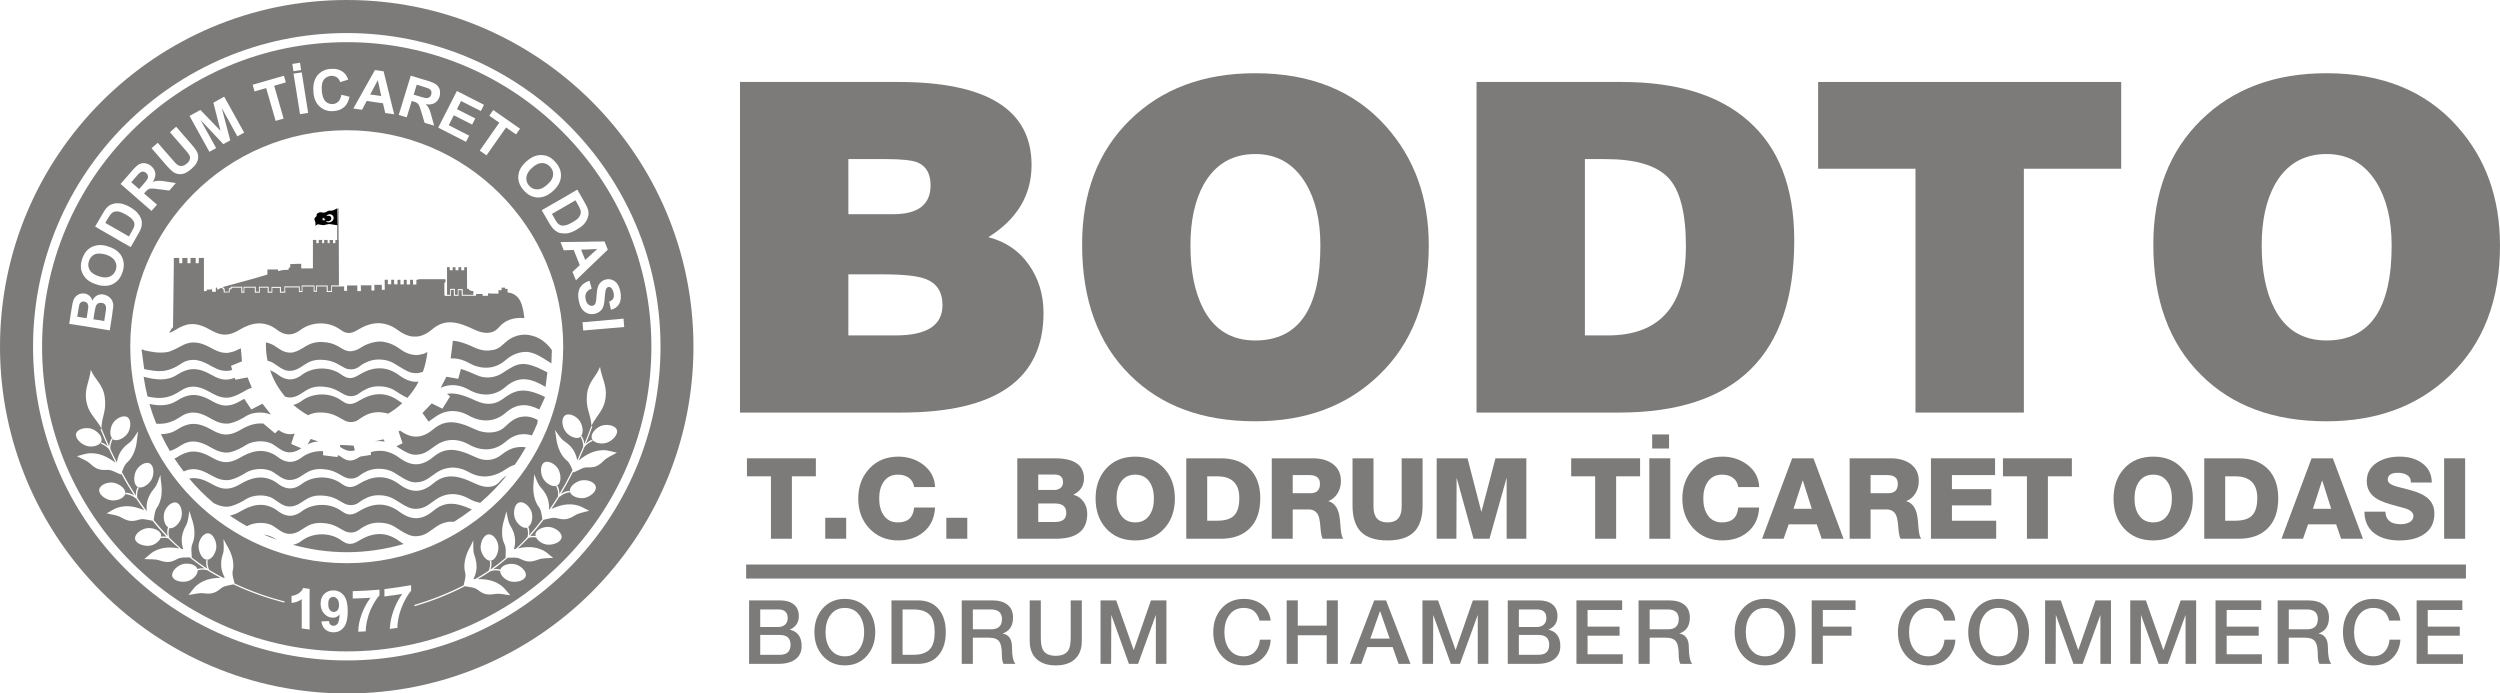
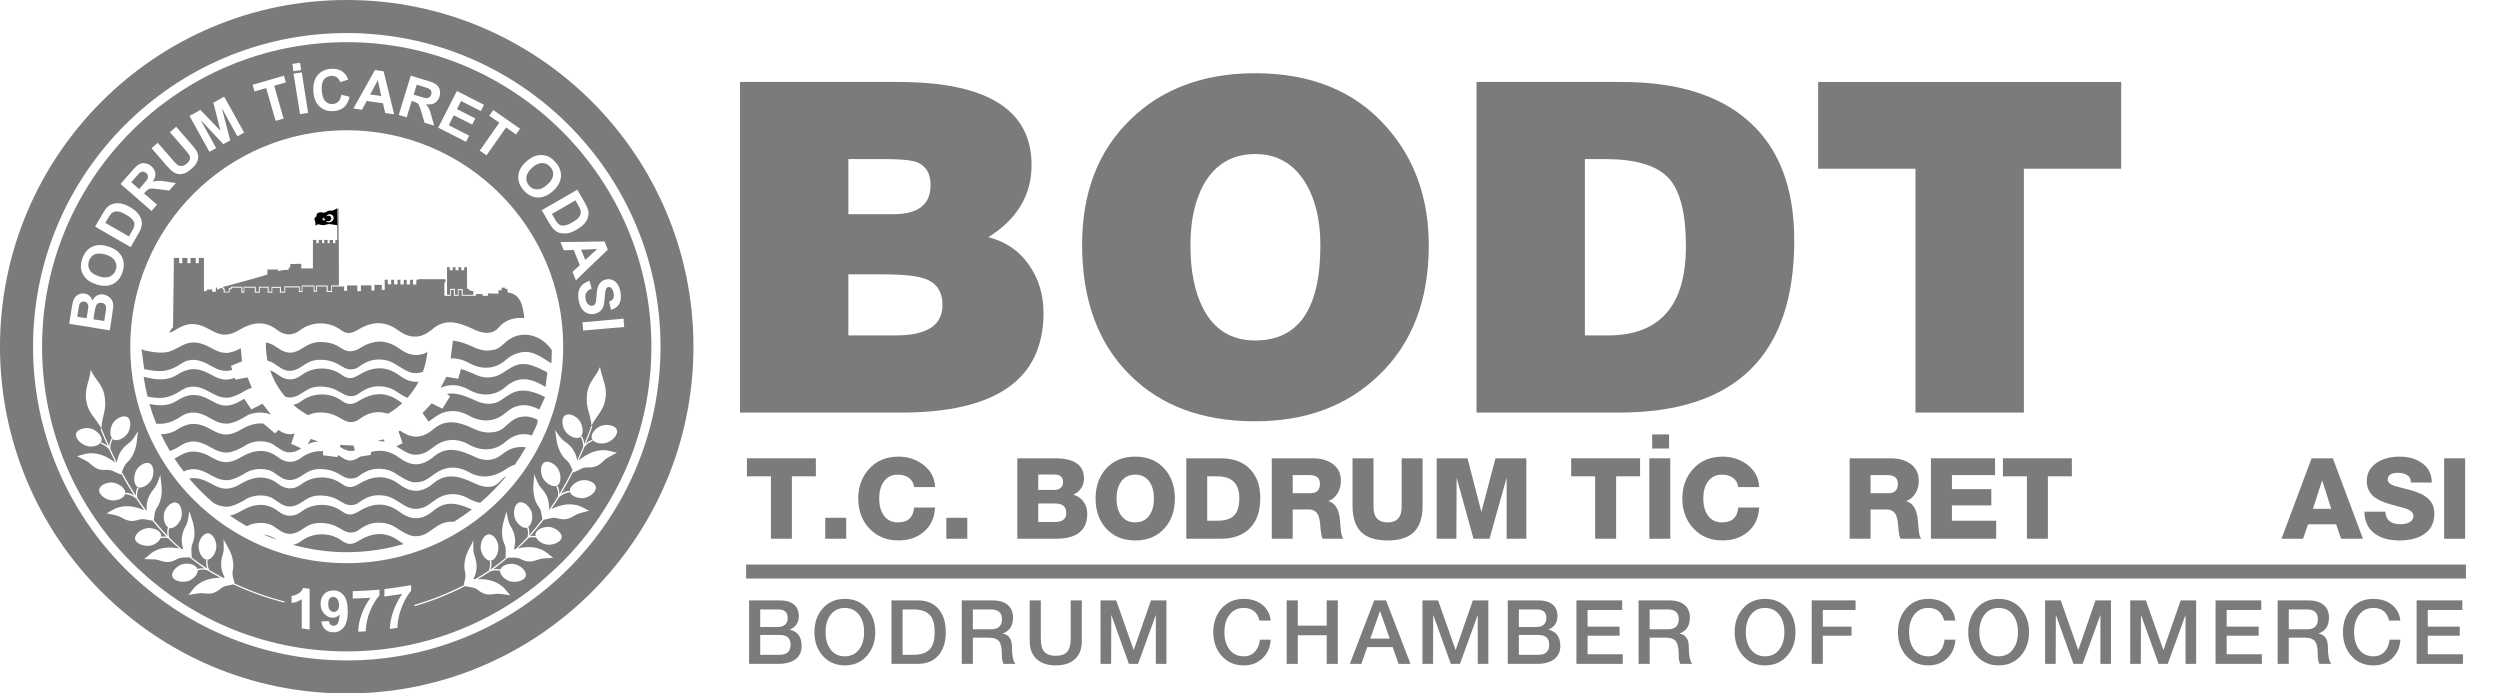
<svg xmlns="http://www.w3.org/2000/svg" version="1.0" id="Layer_1" x="0px" y="0px" width="431.162px" height="119.599px" viewBox="0 0 431.162 119.599" enable-background="new 0 0 431.162 119.599" xml:space="preserve">
  <polygon fill="#7C7B79" points="330.354,71.154 349.045,71.154 349.045,29.102 365.832,29.102 365.832,14.136 313.564,14.136   313.564,29.102 330.354,29.102 " />
  <path fill="#7C7B79" d="M179.969,53.967c0-3.166-0.846-5.939-2.534-8.314c-1.635-2.375-3.96-3.958-6.969-4.752  c4.964-3.114,7.443-7.259,7.443-12.433c0-9.554-7.68-14.332-23.044-14.332h-27.24v57.019h27.795  C171.785,71.154,179.969,65.425,179.969,53.967z M146.313,27.439h6.574c2.533,0,4.303,0.187,5.305,0.554  c1.531,0.632,2.299,1.953,2.299,3.959c0,3.326-2.14,4.989-6.418,4.989h-7.758L146.313,27.439L146.313,27.439z M146.313,57.848  V47.316h5.941c3.535,0,5.992,0.264,7.363,0.792c1.952,0.739,2.929,2.243,2.929,4.512c0,3.485-2.692,5.227-8.076,5.227H146.313z" />
  <path fill="#7C7B79" d="M216.476,72.658c8.71,0,15.814-2.64,21.306-7.921c5.754-5.492,8.631-12.961,8.631-22.411  c0-8.185-2.457-15.019-7.365-20.51c-5.438-6.125-12.961-9.187-22.57-9.187c-8.92,0-16.127,2.694-21.618,8.079  c-5.49,5.385-8.236,12.537-8.236,21.459c0,9.557,2.747,17.054,8.236,22.492C200.189,69.992,207.396,72.658,216.476,72.658z   M207.605,31.793c1.955-3.433,4.859-5.173,8.712-5.226c3.803-0.053,6.731,1.583,8.791,4.911c1.742,2.85,2.612,6.467,2.612,10.848  c0,10.929-3.746,16.392-11.245,16.392c-4.064,0-7.048-1.821-8.948-5.463c-1.477-2.85-2.217-6.495-2.217-10.929  C205.311,38.051,206.075,34.541,207.605,31.793z" />
  <path fill="#7C7B79" d="M309.445,41.455c0-9.132-2.664-16.022-7.998-20.667c-5.064-4.436-12.324-6.652-21.775-6.652h-25.023v57.019  h24.551C299.365,71.154,309.445,61.253,309.445,41.455z M273.338,57.848V27.439h3.564c5.117,0,8.707,1.056,10.768,3.167  c2.059,2.113,3.09,6.07,3.09,11.88c0,10.24-4.488,15.362-13.463,15.362L273.338,57.848L273.338,57.848L273.338,57.848z" />
-   <path fill="#7C7B79" d="M401.23,72.658c8.707,0,15.811-2.64,21.299-7.921c5.76-5.492,8.633-12.961,8.633-22.411  c0-8.185-2.455-15.019-7.363-20.51c-5.439-6.125-12.961-9.187-22.57-9.187c-8.92,0-16.131,2.694-21.619,8.079  c-5.488,5.385-8.238,12.537-8.238,21.459c0,9.557,2.75,17.054,8.238,22.492C384.941,69.992,392.148,72.658,401.23,72.658z   M392.355,31.793c1.955-3.433,4.859-5.173,8.713-5.226c3.805-0.053,6.734,1.583,8.795,4.911c1.742,2.85,2.613,6.467,2.613,10.848  c0,10.929-3.748,16.392-11.246,16.392c-4.068,0-7.051-1.821-8.951-5.463c-1.477-2.85-2.217-6.495-2.217-10.929  C390.063,38.051,390.83,34.541,392.355,31.793z" />
  <rect x="421.529" y="79.042" fill="#7C7B79" width="3.621" height="13.874" />
  <path fill="#7C7B79" d="M230.719,85.028c0.362-0.611,0.542-1.303,0.542-2.083c0-1.307-0.502-2.31-1.515-3.009  c-0.868-0.595-1.979-0.895-3.341-0.895h-7.072v13.874h3.614v-5.053h2.738c0.752,0,1.29,0.3,1.615,0.891  c0.203,0.403,0.34,1.052,0.406,1.946c0.088,1.205,0.228,1.94,0.407,2.216h3.577c-0.209-0.206-0.357-0.724-0.447-1.537  c-0.051-0.53-0.098-1.062-0.139-1.594c-0.155-1.93-0.828-3.033-2.019-3.361C229.785,86.155,230.331,85.687,230.719,85.028z   M225.979,85.063h-3.031v-3.126h2.875c1.219,0,1.824,0.499,1.824,1.495C227.646,84.522,227.092,85.063,225.979,85.063z" />
  <path fill="#7C7B79" d="M415.531,90.079c-0.402,0.216-0.908,0.328-1.514,0.328c-1.688,0-2.559-0.72-2.625-2.157h-3.613  c0.014,1.672,0.617,2.939,1.822,3.808c1.064,0.765,2.467,1.151,4.203,1.151c1.738,0,3.121-0.338,4.154-1.013  c1.26-0.791,1.885-1.999,1.885-3.632c0-1.142-0.42-2.055-1.26-2.739c-0.623-0.506-1.543-0.93-2.76-1.264  c-0.92-0.248-1.84-0.483-2.758-0.724c-0.842-0.279-1.264-0.652-1.264-1.104c0-0.789,0.586-1.187,1.752-1.187  c0.633,0,1.15,0.124,1.549,0.371c0.48,0.285,0.707,0.722,0.686,1.3h3.611c-0.014-1.463-0.596-2.597-1.75-3.399  c-1.01-0.709-2.275-1.065-3.807-1.065c-1.492,0-2.762,0.319-3.811,0.97c-1.229,0.765-1.846,1.845-1.846,3.247  c0,1.142,0.43,2.05,1.283,2.739c0.609,0.489,1.535,0.911,2.779,1.26l2.74,0.76c0.828,0.31,1.244,0.729,1.244,1.262  C416.23,89.467,415.996,89.832,415.531,90.079z" />
  <polygon fill="#7C7B79" points="344.078,81.937 344.078,79.042 333.021,79.042 333.021,92.914 344.27,92.914 344.27,89.806   336.637,89.806 336.637,87.164 343.434,87.164 343.434,84.363 336.637,84.363 336.637,81.937 " />
  <path fill="#7C7B79" d="M210.553,79.042h-5.963v13.874h5.963c2.137,0,3.803-0.605,4.993-1.811c1.206-1.202,1.806-2.931,1.806-5.187  c0-2.152-0.6-3.834-1.806-5.053C214.34,79.649,212.676,79.042,210.553,79.042z M212.846,88.893  c-0.584,0.609-1.563,0.913-2.937,0.913h-1.708V82.15h1.708c2.554,0,3.829,1.251,3.829,3.75  C213.738,87.288,213.441,88.283,212.846,88.893z" />
  <polygon fill="#7C7B79" points="353.188,92.914 353.188,82.15 357.324,82.15 357.324,79.042 345.438,79.042 345.438,82.15   349.574,82.15 349.574,92.914 " />
  <path fill="#7C7B79" d="M195.786,78.753c-2.124,0-3.808,0.696-5.051,2.097c-1.19,1.333-1.786,3.041-1.786,5.13  c0,2.085,0.596,3.796,1.786,5.126c1.243,1.398,2.927,2.1,5.051,2.1c2.126,0,3.808-0.701,5.052-2.1  c1.189-1.33,1.789-3.041,1.789-5.126c0-2.089-0.598-3.797-1.789-5.13C199.594,79.449,197.912,78.753,195.786,78.753z   M198.273,88.815c-0.57,0.855-1.398,1.281-2.487,1.281c-1.087,0-1.916-0.426-2.485-1.281c-0.493-0.74-0.739-1.687-0.739-2.836  c0-1.155,0.247-2.101,0.739-2.837c0.569-0.855,1.398-1.282,2.485-1.282c1.089,0,1.917,0.427,2.487,1.282  c0.493,0.736,0.738,1.682,0.738,2.837C199.012,87.129,198.767,88.075,198.273,88.815z" />
  <path fill="#7C7B79" d="M330.379,85.028c0.363-0.611,0.545-1.303,0.545-2.083c0-1.307-0.504-2.31-1.516-3.009  c-0.865-0.595-1.984-0.895-3.344-0.895h-7.068v13.874h3.613v-5.053h2.738c0.752,0,1.291,0.3,1.613,0.891  c0.209,0.403,0.342,1.052,0.406,1.946c0.094,1.205,0.23,1.94,0.41,2.216h3.574c-0.209-0.206-0.357-0.724-0.445-1.537  c-0.053-0.53-0.1-1.062-0.139-1.594c-0.154-1.93-0.828-3.033-2.021-3.361C329.447,86.155,329.992,85.687,330.379,85.028z   M325.639,85.063h-3.029v-3.126h2.873c1.219,0,1.826,0.499,1.826,1.495C327.311,84.522,326.754,85.063,325.639,85.063z" />
  <path fill="#7C7B79" d="M393.48,92.914h3.709l0.875-2.487h4.836l0.857,2.487h3.768l-5.188-13.872h-3.672L393.48,92.914z   M400.473,82.891h0.037l1.539,4.854H398.9L400.473,82.891z" />
  <rect x="284.941" y="74.925" fill="#7C7B79" width="2.914" height="2.428" />
  <rect x="284.451" y="79.042" fill="#7C7B79" width="3.615" height="13.874" />
  <path fill="#7C7B79" d="M296.984,81.86c0.775,0,1.412,0.188,1.902,0.561c0.504,0.365,0.803,0.891,0.895,1.576h3.615  c-0.055-1.582-0.748-2.876-2.078-3.885c-1.232-0.907-2.65-1.359-4.258-1.359c-2.057,0-3.729,0.69-5.012,2.078  c-1.268,1.372-1.904,3.088-1.904,5.148c0,2.057,0.629,3.769,1.885,5.126c1.295,1.398,2.975,2.1,5.031,2.1  c1.789,0,3.268-0.505,4.432-1.517c1.178-1.009,1.813-2.396,1.904-4.157h-3.615c-0.145,1.712-1.076,2.565-2.797,2.565  c-1.09,0-1.916-0.426-2.488-1.281c-0.492-0.74-0.738-1.687-0.738-2.836c0-1.155,0.246-2.101,0.738-2.837  C295.068,82.287,295.895,81.86,296.984,81.86z" />
  <polygon fill="#7C7B79" points="278.725,92.914 278.725,82.15 282.857,82.15 282.857,79.042 270.973,79.042 270.973,82.15   275.107,82.15 275.107,92.914 " />
-   <path fill="#7C7B79" d="M303.9,92.914h3.709l0.877-2.487h4.836l0.855,2.487h3.768l-5.184-13.872h-3.676L303.9,92.914z   M310.893,82.891h0.041l1.535,4.854h-3.145L310.893,82.891z" />
-   <path fill="#7C7B79" d="M380.154,79.042v13.874h5.961c2.141,0,3.803-0.605,4.994-1.811c1.205-1.202,1.807-2.931,1.807-5.187  c0-2.152-0.602-3.834-1.807-5.053c-1.205-1.217-2.867-1.824-4.994-1.824H380.154z M389.303,85.9c0,1.388-0.297,2.383-0.893,2.992  c-0.582,0.609-1.561,0.913-2.934,0.913h-1.709V82.15h1.709C388.027,82.15,389.303,83.401,389.303,85.9z" />
  <polygon fill="#7C7B79" points="251.215,82.385 254.127,92.914 256.887,92.914 259.842,82.385 259.842,92.914 263.24,92.914   263.24,79.042 257.916,79.042 255.486,88.291 253.098,79.042 247.775,79.042 247.775,92.914 251.176,92.914 " />
  <path fill="#7C7B79" d="M233.263,79.042v8.143c0,2.032,0.486,3.548,1.456,4.547c0.984,0.98,2.514,1.474,4.588,1.474  c2.073,0,3.605-0.497,4.602-1.498c0.959-0.982,1.438-2.492,1.438-4.522v-8.143h-3.609v8.353c0,1.802-0.813,2.702-2.43,2.702  c-1.619,0-2.429-0.9-2.429-2.702v-8.353H233.263z" />
-   <path fill="#7C7B79" d="M366.299,91.105c1.246,1.398,2.928,2.1,5.051,2.1c2.127,0,3.811-0.701,5.053-2.1  c1.191-1.33,1.787-3.041,1.787-5.126c0-2.089-0.594-3.797-1.787-5.13c-1.244-1.4-2.924-2.097-5.053-2.097  c-2.123,0-3.805,0.696-5.051,2.097c-1.189,1.333-1.787,3.041-1.787,5.13C364.512,88.064,365.109,89.775,366.299,91.105z   M368.865,83.143c0.57-0.855,1.398-1.282,2.484-1.282c1.09,0,1.918,0.427,2.488,1.282c0.494,0.736,0.74,1.682,0.74,2.837  c0,1.149-0.246,2.096-0.74,2.836c-0.57,0.855-1.398,1.281-2.488,1.281c-1.086,0-1.914-0.426-2.484-1.281  c-0.492-0.74-0.736-1.687-0.736-2.836C368.129,84.824,368.373,83.879,368.865,83.143z" />
  <path fill="#7C7B79" d="M172.908,109.262c1.206-0.42,1.808-1.337,1.808-2.758c0-0.941-0.308-1.667-0.919-2.177  c-0.615-0.521-1.514-0.784-2.7-0.784h-5.231v10.949h1.918v-4.511h2.821c0.85,0,1.433,0.232,1.75,0.693  c0.286,0.415,0.429,1.153,0.429,2.207c0,0.754,0.098,1.292,0.291,1.61h2.057c-0.4-0.429-0.6-1.391-0.6-2.882  C174.532,110.218,173.991,109.447,172.908,109.262z M170.929,108.53h-3.145v-3.422h3.112c1.271,0,1.904,0.559,1.904,1.671  C172.802,107.945,172.175,108.53,170.929,108.53z" />
  <path fill="#7C7B79" d="M334.551,112.346c-0.5,0.566-1.158,0.846-1.977,0.846c-1.092,0-1.941-0.437-2.549-1.303  c-0.521-0.758-0.779-1.716-0.779-2.867c0-1.158,0.258-2.111,0.779-2.87c0.607-0.868,1.457-1.307,2.549-1.307  c1.453,0,2.361,0.729,2.73,2.184h1.914c-0.107-1.16-0.607-2.077-1.486-2.764c-0.848-0.654-1.9-0.979-3.158-0.979  c-1.596,0-2.879,0.561-3.85,1.686c-0.93,1.072-1.396,2.423-1.396,4.05c0,1.612,0.467,2.959,1.396,4.031  c0.975,1.134,2.254,1.704,3.85,1.704c1.318,0,2.402-0.412,3.25-1.229c0.859-0.819,1.328-1.885,1.414-3.203h-1.871  C335.283,111.161,335.012,111.834,334.551,112.346z" />
  <polygon fill="#7C7B79" points="312.455,114.494 314.373,114.494 314.373,109.635 319.326,109.635 319.326,108.069 314.373,108.069   314.373,105.2 320.016,105.2 320.016,103.543 312.455,103.543 " />
  <path fill="#7C7B79" d="M267.045,108.592c1.043-0.453,1.564-1.229,1.564-2.332c0-0.889-0.293-1.565-0.875-2.028  c-0.572-0.458-1.363-0.688-2.379-0.688h-5.32v10.949h5.031c1.348,0,2.375-0.296,3.08-0.889c0.637-0.532,0.953-1.254,0.953-2.165  C269.1,109.855,268.414,108.915,267.045,108.592z M261.951,105.108h3.133c1.07,0,1.609,0.501,1.609,1.506  c0,0.479-0.156,0.85-0.461,1.119c-0.297,0.265-0.68,0.399-1.148,0.399h-3.133V105.108L261.951,105.108z M265.344,112.927h-3.393  v-3.418h3.393c1.227,0,1.838,0.563,1.838,1.686C267.184,112.352,266.572,112.927,265.344,112.927z" />
  <path fill="#7C7B79" d="M289.631,109.262c1.209-0.42,1.811-1.337,1.811-2.758c0-0.941-0.305-1.667-0.918-2.177  c-0.617-0.521-1.514-0.784-2.699-0.784h-5.23v10.949h1.916v-4.511h2.822c0.848,0,1.432,0.232,1.748,0.693  c0.285,0.415,0.432,1.153,0.432,2.207c0,0.754,0.096,1.292,0.289,1.61h2.057c-0.396-0.429-0.596-1.391-0.596-2.882  C291.26,110.218,290.717,109.447,289.631,109.262z M287.65,108.53h-3.143v-3.422h3.117c1.264,0,1.902,0.559,1.902,1.671  C289.527,107.945,288.9,108.53,287.65,108.53z" />
  <polygon fill="#7C7B79" points="273.799,109.635 279.32,109.635 279.32,108.069 273.799,108.069 273.799,105.2 279.766,105.2   279.766,103.543 271.881,103.543 271.881,114.494 279.871,114.494 279.871,112.839 273.799,112.839 " />
  <path fill="#7C7B79" d="M304.412,103.286c-1.596,0-2.877,0.561-3.848,1.684c-0.932,1.082-1.396,2.432-1.396,4.052  c0,1.612,0.465,2.959,1.396,4.031c0.975,1.134,2.252,1.702,3.848,1.702s2.879-0.568,3.854-1.702c0.93-1.076,1.395-2.421,1.395-4.031  c0-1.618-0.465-2.968-1.395-4.052C307.291,103.847,306.008,103.286,304.412,103.286z M306.959,111.889  c-0.602,0.866-1.447,1.303-2.547,1.303c-1.092,0-1.941-0.437-2.547-1.303c-0.518-0.758-0.779-1.716-0.779-2.867  c0-1.158,0.262-2.111,0.779-2.87c0.605-0.868,1.455-1.307,2.547-1.307c1.1,0,1.945,0.438,2.547,1.307  c0.523,0.759,0.781,1.712,0.781,2.87C307.74,110.173,307.482,111.131,306.959,111.889z" />
  <polygon fill="#7C7B79" points="358.428,112.118 355.408,103.543 352.709,103.543 352.709,114.494 354.531,114.494 354.563,106.044   357.6,114.494 359.18,114.494 362.248,106.044 362.248,114.494 364.07,114.494 364.07,103.543 361.402,103.543 " />
  <path fill="#7C7B79" d="M344.691,103.286c-1.588,0-2.875,0.561-3.842,1.684c-0.936,1.082-1.398,2.432-1.398,4.052  c0,1.612,0.463,2.959,1.398,4.031c0.967,1.134,2.252,1.702,3.842,1.702c1.6,0,2.883-0.568,3.854-1.702  c0.932-1.076,1.395-2.421,1.395-4.031c0-1.618-0.463-2.968-1.395-4.052C347.574,103.847,346.291,103.286,344.691,103.286z   M347.24,111.889c-0.604,0.866-1.453,1.303-2.549,1.303c-1.092,0-1.939-0.437-2.539-1.303c-0.521-0.758-0.785-1.716-0.785-2.867  c0-1.158,0.264-2.111,0.785-2.87c0.6-0.868,1.447-1.307,2.539-1.307c1.096,0,1.945,0.438,2.549,1.307  c0.521,0.759,0.787,1.712,0.787,2.87C348.027,110.173,347.762,111.131,347.24,111.889z" />
  <polygon fill="#7C7B79" points="418.703,109.635 424.225,109.635 424.225,108.069 418.703,108.069 418.703,105.2 424.666,105.2   424.666,103.543 416.783,103.543 416.783,114.494 424.773,114.494 424.773,112.839 418.703,112.839 " />
  <rect x="128.682" y="97.363" fill="#7C7B79" width="296.605" height="2.415" />
  <path fill="#7C7B79" d="M411.301,112.346c-0.5,0.566-1.162,0.846-1.977,0.846c-1.096,0-1.945-0.437-2.543-1.303  c-0.525-0.758-0.787-1.716-0.787-2.867c0-1.158,0.262-2.111,0.787-2.87c0.598-0.868,1.447-1.307,2.543-1.307  c1.449,0,2.361,0.729,2.727,2.184h1.918c-0.111-1.16-0.607-2.077-1.486-2.764c-0.846-0.654-1.9-0.979-3.158-0.979  c-1.596,0-2.879,0.561-3.85,1.686c-0.934,1.072-1.396,2.423-1.396,4.05c0,1.612,0.463,2.959,1.396,4.031  c0.971,1.134,2.254,1.704,3.85,1.704c1.318,0,2.4-0.412,3.248-1.229c0.861-0.819,1.332-1.885,1.412-3.203h-1.871  C412.033,111.161,411.762,111.834,411.301,112.346z" />
  <path fill="#7C7B79" d="M399.854,109.262c1.209-0.42,1.811-1.337,1.811-2.758c0-0.941-0.307-1.667-0.922-2.177  c-0.611-0.521-1.51-0.784-2.699-0.784h-5.229v10.949h1.916v-4.511h2.82c0.852,0,1.436,0.232,1.754,0.693  c0.283,0.415,0.43,1.153,0.43,2.207c0,0.754,0.092,1.292,0.289,1.61h2.055c-0.396-0.429-0.6-1.391-0.6-2.882  C401.479,110.218,400.938,109.447,399.854,109.262z M397.877,108.53h-3.143v-3.422h3.111c1.268,0,1.9,0.559,1.9,1.671  C399.746,107.945,399.125,108.53,397.877,108.53z" />
  <polygon fill="#7C7B79" points="384.023,109.635 389.545,109.635 389.545,108.069 384.023,108.069 384.023,105.2 389.988,105.2   389.988,103.543 382.104,103.543 382.104,114.494 390.094,114.494 390.094,112.839 384.023,112.839 " />
  <polygon fill="#7C7B79" points="373.111,112.118 370.088,103.543 367.391,103.543 367.391,114.494 369.215,114.494 369.244,106.044   372.283,114.494 373.859,114.494 376.93,106.044 376.93,114.494 378.756,114.494 378.756,103.543 376.088,103.543 " />
  <path fill="#7C7B79" d="M154.855,81.86c0.774,0,1.41,0.188,1.904,0.561c0.502,0.365,0.802,0.891,0.893,1.576h3.613  c-0.053-1.582-0.744-2.876-2.078-3.885c-1.23-0.907-2.648-1.359-4.256-1.359c-2.059,0-3.732,0.69-5.012,2.078  c-1.271,1.372-1.904,3.088-1.904,5.148c0,2.057,0.627,3.769,1.884,5.126c1.296,1.398,2.974,2.1,5.032,2.1  c1.788,0,3.264-0.505,4.431-1.517c1.177-1.009,1.812-2.396,1.903-4.157h-3.613c-0.143,1.712-1.074,2.565-2.797,2.565  c-1.09,0-1.92-0.426-2.487-1.281c-0.491-0.74-0.739-1.687-0.739-2.836c0-1.155,0.248-2.101,0.739-2.837  C152.936,82.287,153.766,81.86,154.855,81.86z" />
  <polygon fill="#7C7B79" points="136.573,92.914 136.573,82.15 140.709,82.15 140.709,79.042 128.821,79.042 128.821,82.15   132.96,82.15 132.96,92.914 " />
  <rect x="142.324" y="89.3" fill="#7C7B79" width="3.614" height="3.614" />
  <path fill="#7C7B79" d="M145.704,103.286c-1.597,0-2.878,0.561-3.85,1.684c-0.931,1.082-1.396,2.432-1.396,4.052  c0,1.612,0.465,2.959,1.396,4.031c0.972,1.134,2.253,1.702,3.85,1.702c1.595,0,2.877-0.568,3.85-1.702  c0.928-1.076,1.395-2.421,1.395-4.031c0-1.618-0.467-2.968-1.395-4.052C148.581,103.847,147.299,103.286,145.704,103.286z   M148.25,111.889c-0.605,0.866-1.451,1.303-2.546,1.303c-1.093,0-1.943-0.437-2.546-1.303c-0.521-0.758-0.781-1.716-0.781-2.867  c0-1.158,0.26-2.111,0.781-2.87c0.603-0.868,1.453-1.307,2.546-1.307c1.095,0,1.94,0.438,2.546,1.307  c0.521,0.759,0.781,1.712,0.781,2.87C149.031,110.173,148.771,111.131,148.25,111.889z" />
  <path fill="#7C7B79" d="M136.203,108.592c1.043-0.453,1.565-1.229,1.565-2.332c0-0.889-0.293-1.565-0.876-2.028  c-0.572-0.458-1.365-0.688-2.377-0.688h-5.322v10.949h5.031c1.348,0,2.376-0.296,3.084-0.889c0.633-0.532,0.949-1.254,0.949-2.165  C138.26,109.855,137.575,108.915,136.203,108.592z M131.112,105.108h3.128c1.074,0,1.611,0.501,1.611,1.506  c0,0.479-0.154,0.85-0.461,1.119c-0.297,0.265-0.68,0.399-1.15,0.399h-3.128V105.108L131.112,105.108z M134.502,112.927h-3.389  v-3.418h3.389c1.227,0,1.84,0.563,1.84,1.686C136.341,112.352,135.729,112.927,134.502,112.927z" />
  <path fill="#7C7B79" d="M175.448,92.914h6.663c3.6,0,5.4-1.439,5.4-4.313c0-0.792-0.213-1.483-0.641-2.081  c-0.428-0.593-1.009-0.994-1.748-1.2c1.219-0.609,1.826-1.543,1.826-2.8c0-2.318-1.672-3.478-5.013-3.478h-6.487L175.448,92.914  L175.448,92.914z M179.063,81.84h2.797c0.984,0,1.477,0.447,1.477,1.34c0,0.454-0.17,0.799-0.507,1.029  c-0.271,0.195-0.595,0.293-0.97,0.293h-2.797V81.84L179.063,81.84z M179.063,86.834h2.893c1.297,0,1.941,0.54,1.941,1.633  c0,1.035-0.645,1.555-1.941,1.555h-2.893V86.834z" />
  <rect x="163.208" y="89.3" fill="#7C7B79" width="3.614" height="3.614" />
  <path fill="#7C7B79" d="M216.471,112.346c-0.5,0.566-1.159,0.846-1.977,0.846c-1.096,0-1.943-0.437-2.547-1.303  c-0.523-0.758-0.783-1.716-0.783-2.867c0-1.158,0.26-2.111,0.783-2.87c0.604-0.868,1.451-1.307,2.547-1.307  c1.451,0,2.361,0.729,2.729,2.184h1.918c-0.112-1.16-0.608-2.077-1.487-2.764c-0.851-0.654-1.903-0.979-3.159-0.979  c-1.597,0-2.879,0.561-3.852,1.686c-0.93,1.072-1.396,2.423-1.396,4.05c0,1.612,0.467,2.959,1.396,4.031  c0.973,1.134,2.255,1.704,3.852,1.704c1.316,0,2.402-0.412,3.252-1.229c0.855-0.819,1.326-1.885,1.41-3.203h-1.873  C217.203,111.161,216.932,111.834,216.471,112.346z" />
  <polygon fill="#7C7B79" points="251.043,112.118 248.02,103.543 245.322,103.543 245.322,114.494 247.15,114.494 247.18,106.044   250.215,114.494 251.795,114.494 254.861,106.044 254.861,114.494 256.686,114.494 256.686,103.543 254.018,103.543 " />
  <polygon fill="#7C7B79" points="228.811,107.9 223.822,107.9 223.822,103.543 221.907,103.543 221.907,114.494 223.822,114.494   223.822,109.556 228.811,109.556 228.811,114.494 230.726,114.494 230.726,103.543 228.811,103.543 " />
  <path fill="#7C7B79" d="M237.004,103.543l-4.203,10.951h1.979l1.031-2.896h4.37l1.027,2.896h2.055l-4.216-10.951H237.004z   M236.327,110.139l1.659-4.706h0.045l1.641,4.706H236.327z" />
  <path fill="#7C7B79" d="M184.66,109.922c0,0.995-0.117,1.704-0.352,2.135c-0.381,0.692-1.121,1.045-2.225,1.045  c-1.104,0-1.845-0.351-2.225-1.045c-0.234-0.431-0.353-1.14-0.353-2.135v-6.379h-1.917v7.009c0,1.37,0.415,2.424,1.244,3.159  c0.776,0.697,1.859,1.046,3.25,1.046s2.479-0.347,3.266-1.046c0.818-0.735,1.228-1.789,1.228-3.159v-7.009h-1.917V109.922z" />
  <polygon fill="#7C7B79" points="195.525,112.118 192.506,103.543 189.805,103.543 189.805,114.494 191.628,114.494 191.66,106.044   194.697,114.494 196.277,114.494 199.344,106.044 199.344,114.494 201.169,114.494 201.169,103.543 198.499,103.543 " />
  <path fill="#7C7B79" d="M158.285,103.543h-4.539v10.951h4.539c1.605,0,2.832-0.536,3.682-1.61c0.765-0.962,1.148-2.252,1.148-3.862  c0-1.618-0.384-2.906-1.148-3.866C161.117,104.081,159.891,103.543,158.285,103.543z M160.51,111.793  c-0.584,0.761-1.57,1.134-2.959,1.134h-1.889v-7.818h1.889c1.389,0,2.375,0.377,2.959,1.133c0.462,0.613,0.689,1.543,0.689,2.78  C161.199,110.257,160.971,111.182,160.51,111.793z" />
  <path fill="#7C7B79" d="M35.794,71.872c0.935,0.498,1.977,1.246,3.395,1.183c0.811-0.016,1.807-0.467,2.74-0.979  c0.186-0.11,0.36-0.219,0.53-0.327c1.107-0.683,2.914-0.8,4.193-0.267l0.033-0.043l-1.417-1.808l-1.93,0.979l-1.21-1.822  c-0.067,0.031-0.134,0.06-0.2,0.095c-0.14,0.075-0.281,0.153-0.419,0.233c-2.477,1.494-3.815,0.668-5.308-0.144  c-2.43-1.337-4.001-0.948-5.697,0.144c-1.421,0.918-3.064,0.904-4.731,0.558c0.336,1.158,0.724,2.289,1.172,3.396  c1.364,0.104,2.618-0.139,4.274-1.244C32.807,70.766,34.301,71.077,35.794,71.872z" />
  <path fill="#7C7B79" d="M58.622,77.071c0.278,0.162,0.54,0.324,0.802,0.451c0.313,0.139,0.639,0.248,1.028,0.248  c0.296,0.008,0.536-0.031,0.749-0.1l-0.211-0.822l-2.287-0.121L58.622,77.071z" />
  <path fill="#7C7B79" d="M35.794,76.851c0.935,0.498,1.977,1.245,3.395,1.201c0.811-0.031,1.807-0.482,2.74-0.996  c0.186-0.109,0.36-0.218,0.53-0.328c1.244-0.763,3.408-0.873,4.669-0.063c1.137,0.716,1.884,1.525,3.223,1.324  c0.662-0.104,1.146-0.371,1.613-0.672l-1.746-0.761l0.595-1.786c-1.129,0.327-2.078-0.104-2.77-0.617l-0.611,0.582l-1.916-1.604  l0.043-0.063c-1.2-0.158-2.418,0.154-3.632,0.813c-0.14,0.079-0.281,0.156-0.419,0.232c-2.477,1.498-3.815,0.655-5.308-0.153  c-2.43-1.339-4.001-0.949-5.697,0.153c-0.85,0.555-1.781,0.758-2.746,0.768c0.469,0.997,0.98,1.965,1.538,2.904  c0.595-0.199,1.222-0.506,1.923-0.977C32.807,75.763,34.301,76.075,35.794,76.851z" />
  <path fill="#7C7B79" d="M76.906,86.968c-0.716,0.158-1.431,0.498-2.147,1.107c-1.932,1.633-3.752,1.759-5.901,0.17  c-2.459-1.818-4.794-1.385-6.943-0.075c-0.949,0.589-1.649,0.747-2.491,0.297c-0.154-0.079-0.31-0.175-0.482-0.297  c-2.131-1.573-5.104-1.341-6.879,0c-1.712,1.319-3.146,0.716-4.079,0c-1.961-1.511-4.017-1.341-6.055-0.233  c-0.14,0.079-0.281,0.154-0.419,0.233c-0.71,0.427-1.321,0.647-1.874,0.751c0.947,0.656,1.925,1.27,2.936,1.831  c1.257-0.708,3.327-0.804,4.557-0.032c1.137,0.73,1.884,1.526,3.223,1.325c1.931-0.281,2.366-1.978,5.167-1.851  c2.133,0.09,2.973,0.947,3.906,1.383c0.313,0.154,0.639,0.25,1.028,0.266c1.089,0.016,1.508-0.563,2.101-0.904  c0.872-0.515,1.791-0.854,3.019-0.791c0.484,0.018,1.184,0.09,1.916,0.402c0.482,0.202,0.933,0.546,1.526,0.9  c0.885,0.547,1.757,1.061,2.724,1.029c1.619-0.05,2.21-0.797,3.533-1.664c0.53-0.36,1.075-0.596,1.635-0.731  c0.464-0.115,0.935-0.136,1.406-0.106c1.063-0.656,2.089-1.361,3.076-2.119C79.778,87.146,78.319,86.672,76.906,86.968z" />
  <path fill="#7C7B79" d="M54.885,76.143L53.596,75.7l-0.56,0.949C53.523,76.388,54.108,76.194,54.885,76.143z" />
  <path fill="#7C7B79" d="M69.374,69.528c-0.172-0.106-0.342-0.205-0.516-0.336c-2.459-1.818-4.794-1.369-6.943-0.076  c-0.949,0.591-1.649,0.748-2.491,0.298c-0.154-0.079-0.31-0.175-0.482-0.298c-2.131-1.572-5.104-1.323-6.879,0  c-0.52,0.398-1.01,0.608-1.473,0.709c0.779,0.684,1.627,1.289,2.546,1.787c0.593-0.301,1.317-0.52,2.382-0.473  c2.133,0.092,2.973,0.949,3.906,1.385c0.313,0.153,0.639,0.25,1.028,0.267c1.089,0.016,1.508-0.562,2.101-0.902  c0.872-0.514,1.791-0.856,3.019-0.794c0.362,0.023,0.856,0.1,1.382,0.245C67.826,70.823,68.638,70.22,69.374,69.528z" />
  <path fill="#7C7B79" d="M61.915,93.241c-0.949,0.595-1.649,0.748-2.491,0.298c-0.154-0.079-0.31-0.171-0.482-0.298  c-2.131-1.568-5.104-1.336-6.879,0c-0.548,0.425-1.062,0.634-1.544,0.721c2.965,0.807,6.069,1.273,9.29,1.273  c3.412,0,6.7-0.512,9.823-1.412c-0.253-0.144-0.51-0.31-0.773-0.502C66.398,91.499,64.064,91.938,61.915,93.241z" />
  <path fill="#7C7B79" d="M70.748,73.272l-0.014-0.017l-0.01,0.004C70.732,73.264,70.74,73.268,70.748,73.272z" />
  <path fill="#7C7B79" d="M86.23,83.014c-1.06,1.263-2.63,1.14-4.142,0.438c-1.9-0.889-3.564-1.541-5.184-1.197  c-0.716,0.139-1.431,0.482-2.147,1.088c-1.932,1.637-3.752,1.773-5.901,0.17c-2.459-1.818-4.794-1.367-6.943-0.061  c-0.949,0.574-1.649,0.73-2.491,0.298c-0.154-0.079-0.31-0.187-0.482-0.298c-2.131-1.59-5.104-1.355-6.879,0  c-1.712,1.32-3.146,0.717-4.079,0c-1.961-1.51-4.017-1.34-6.055-0.236c-0.14,0.083-0.281,0.158-0.419,0.236  c-2.477,1.494-3.815,0.652-5.308-0.153c-1.421-0.787-2.546-0.965-3.578-0.767c1.277,1.521,2.687,2.926,4.197,4.214  c0.682,0.356,1.441,0.673,2.369,0.645c0.811-0.03,1.807-0.481,2.74-0.995c0.186-0.111,0.36-0.219,0.53-0.328  c1.244-0.764,3.408-0.871,4.669-0.063c1.137,0.716,1.884,1.525,3.223,1.325c1.931-0.298,2.366-1.993,5.167-1.866  c2.133,0.091,2.973,0.947,3.906,1.398c0.313,0.14,0.639,0.248,1.028,0.248c1.089,0.031,1.508-0.545,2.101-0.899  c0.872-0.498,1.791-0.856,3.019-0.795c0.484,0.03,1.184,0.095,1.916,0.419c0.482,0.201,0.933,0.529,1.526,0.886  c0.885,0.563,1.757,1.075,2.724,1.044c1.619-0.06,2.21-0.795,3.533-1.681c0.53-0.341,1.075-0.595,1.635-0.729  c1.322-0.328,2.692-0.063,3.97,0.65c0.615,0.354,1.269,0.586,1.937,0.716c1.663-1.423,3.195-2.987,4.571-4.688  C86.966,82.282,86.579,82.603,86.23,83.014z" />
  <path fill="#7C7B79" d="M73.707,60.698c-0.211,0.133-0.427,0.252-0.67,0.338c-0.085,0.031-0.212,0.027-0.303,0.05  c-0.291,0.083-0.583,0.137-0.877,0.146c-0.018,0.002-0.03,0.008-0.048,0.008c-0.073,0.002-0.152-0.021-0.225-0.024  c-0.87-0.044-1.766-0.396-2.726-1.111c-0.263-0.192-0.524-0.346-0.783-0.491c-0.123-0.065-0.247-0.128-0.372-0.184  c-0.089-0.042-0.178-0.077-0.265-0.113c-0.259-0.106-0.504-0.184-0.74-0.245c-0.156-0.038-0.31-0.081-0.464-0.104  c-0.049-0.01-0.093-0.016-0.142-0.024c-0.269-0.032-0.538-0.045-0.805-0.038c-0.028,0.004-0.056,0.006-0.083,0.008  c-0.17,0.01-0.34,0.038-0.51,0.063c-0.217,0.043-0.429,0.095-0.625,0.146c-0.512,0.156-0.963,0.313-1.414,0.578  c-0.508,0.292-1.044,0.723-1.858,0.829c-0.32,0.072-0.634,0.062-0.953-0.029c-0.016-0.004-0.03-0.01-0.045-0.016  c-0.125-0.039-0.246-0.065-0.376-0.129c-0.008-0.009-0.016-0.013-0.025-0.019c-0.919-0.421-1.667-1.271-3.826-1.352  c-0.794-0.032-1.386,0.093-1.868,0.263c-1.119,0.405-1.763,1.1-2.797,1.417c-0.057,0.018-0.114,0.032-0.17,0.048  c-0.11,0.027-0.2,0.074-0.318,0.091c-0.051,0.011-0.091-0.006-0.14,0c-0.202,0.019-0.396,0.015-0.583-0.01  c-0.143-0.019-0.283-0.044-0.419-0.083c-0.18-0.051-0.352-0.112-0.516-0.188c-0.089-0.043-0.18-0.097-0.271-0.146  c-0.083-0.047-0.164-0.098-0.243-0.15c-0.354-0.224-0.714-0.469-1.103-0.716c-0.421-0.224-0.846-0.375-1.275-0.463  c-0.004,0.143-0.01,0.287-0.01,0.421c0,0.938,0.097,1.85,0.277,2.736c0.36,0.093,0.704,0.22,0.992,0.406  c1.137,0.699,1.884,1.512,3.223,1.323c1.931-0.31,2.366-1.991,5.167-1.886c2.133,0.095,2.973,0.951,3.906,1.389  c0.313,0.17,0.639,0.248,1.028,0.264c1.089,0.031,1.508-0.543,2.101-0.903c0.872-0.496,1.791-0.838,3.019-0.792  c0.484,0.031,1.184,0.093,1.916,0.421c0.482,0.218,0.933,0.544,1.526,0.886c0.885,0.545,1.757,1.075,2.724,1.045  c0.478-0.021,0.854-0.106,1.198-0.229C73.328,63.039,73.6,61.893,73.707,60.698z" />
  <path fill="#7C7B79" d="M31.219,62.733c1.588-1.06,3.082-0.729,4.575,0.045c0.935,0.498,1.977,1.248,3.395,1.187  c0.271-0.004,0.565-0.071,0.868-0.16l-0.221-0.712l1.9-0.777l-0.2-2.251c-0.228,0.12-0.449,0.208-0.672,0.312  c-0.105,0.049-0.213,0.105-0.314,0.146c-0.156,0.063-0.302,0.103-0.451,0.15c-0.184,0.051-0.36,0.094-0.53,0.123  c-0.101,0.018-0.213,0.064-0.308,0.07c-0.042,0.002-0.075-0.012-0.117-0.012c-1.131,0.053-2.007-0.455-2.942-0.954  c-0.263-0.146-0.51-0.263-0.753-0.368c-0.126-0.057-0.251-0.103-0.376-0.148c-0.269-0.099-0.53-0.176-0.779-0.229  c-0.344-0.059-0.686-0.108-1.042-0.095c-0.625,0.016-1.293,0.233-1.932,0.575c-0.494,0.271-0.937,0.502-1.37,0.7  c-0.136,0.065-0.277,0.119-0.415,0.168c-0.121,0.044-0.245,0.11-0.364,0.146c-0.271,0.072-0.536,0.102-0.801,0.129  c-0.012,0.002-0.021,0.004-0.031,0.006c-0.218,0.021-0.435,0.029-0.653,0.024c-0.095,0-0.189-0.002-0.287-0.008  c-0.176-0.008-0.354-0.015-0.532-0.034c-0.291-0.031-0.581-0.074-0.874-0.13c-0.384-0.071-0.781-0.151-1.198-0.237  c-0.002-0.018-0.002-0.035-0.004-0.053c-0.125-0.033-0.251-0.064-0.375-0.103c0.154,1.137,0.296,2.273,0.451,3.41  C27.218,64.135,28.774,64.368,31.219,62.733z" />
-   <path fill="#7C7B79" d="M65.572,76.075c0.221,0.012,0.498,0.039,0.794,0.091l-0.241-0.403l-1.544,0.364  C64.892,76.079,65.216,76.056,65.572,76.075z" />
+   <path fill="#7C7B79" d="M65.572,76.075c0.221,0.012,0.498,0.039,0.794,0.091l-0.241-0.403C64.892,76.079,65.216,76.056,65.572,76.075z" />
  <path fill="#7C7B79" d="M68.858,64.728c-2.459-1.809-4.794-1.388-6.943-0.078c-0.949,0.59-1.649,0.746-2.491,0.297  c-0.154-0.063-0.31-0.174-0.482-0.297c-2.131-1.574-5.104-1.341-6.879,0c-1.712,1.324-3.146,0.715-4.079,0  c-0.458-0.354-0.923-0.605-1.392-0.787c0.569,1.686,1.451,3.22,2.586,4.543c0.352,0.119,0.724,0.188,1.172,0.119  c1.931-0.281,2.366-1.978,5.167-1.854c2.133,0.095,2.973,0.953,3.906,1.388c0.313,0.154,0.639,0.249,1.028,0.267  c1.089,0.017,1.508-0.563,2.101-0.901c0.872-0.515,1.791-0.856,3.019-0.794c0.484,0.016,1.184,0.095,1.916,0.402  c0.482,0.201,0.933,0.545,1.526,0.906c0.415,0.252,0.828,0.496,1.247,0.684c0.757-0.85,1.408-1.787,1.938-2.803  C71.137,65.944,70.048,65.606,68.858,64.728z" />
  <path fill="#7C7B79" d="M31.219,67.358c1.588-1.061,3.082-0.748,4.575,0.047c0.935,0.481,1.977,1.229,3.395,1.184  c0.811-0.018,1.807-0.469,2.74-0.996c0.186-0.098,0.36-0.202,0.53-0.313c0.281-0.166,0.617-0.293,0.971-0.396l-0.731-1.799  l-2.115,0.402l-0.101-0.328c-1.845,0.734-3.009,0.039-4.28-0.651c-2.43-1.337-4.001-0.935-5.697,0.144  c-1.706,1.117-3.732,0.854-5.735,0.322c0.17,1.159,0.395,2.299,0.674,3.416C27.481,68.792,28.981,68.853,31.219,67.358z" />
  <path fill="#7C7B79" d="M47.747,93.089c-0.75-0.525-1.513-0.814-2.282-0.898C46.21,92.521,46.976,92.808,47.747,93.089z" />
  <path fill="#7C7B79" d="M93.033,58.392c-0.762-0.397-1.578-0.632-2.313-0.67c-0.252-0.014-0.503,0.004-0.754,0.03  c-0.066,0.008-0.137,0.012-0.203,0.021c-0.873,0.132-1.727,0.514-2.516,1.21c-0.482,0.403-0.965,0.901-1.495,1.152  c-0.379,0.188-0.775,0.25-1.172,0.287c-0.016,0.002-0.034,0.004-0.051,0.004c-0.105,0.011-0.211,0.026-0.318,0.033  c-0.296,0.019-0.597-0.007-0.896-0.056c-0.03-0.004-0.056-0.017-0.083-0.021c-0.656-0.117-1.299-0.37-1.914-0.682  c-1.085-0.479-2.107-0.842-3.088-0.925c-0.042,0-0.083,0-0.125,0l-0.382,3.049c1.062-0.069,2.135,0.199,3.149,0.781  c1.977,1.104,4.359,1.215,6.304-0.481c1.073-0.937,2.271-1.415,3.485-1.433c1.574-0.031,3.129,1.198,4.438,1.979  c0.032-0.716,0.045-1.619,0.077-2.307C94.525,59.451,93.791,58.819,93.033,58.392z" />
  <path fill="#7C7B79" d="M86.479,78.44c-1.292,1.027-2.878,1.149-4.39,0.436c-1.9-0.887-3.564-1.537-5.184-1.197  c-0.716,0.158-1.431,0.498-2.147,1.105c-1.932,1.617-3.752,1.761-5.901,0.154c-1.702-1.25-3.339-1.412-4.901-0.97l0.02,0.486  l-1.814,0.284c-0.081,0.047-0.166,0.088-0.247,0.135c-0.949,0.594-1.649,0.732-2.491,0.297c-0.154-0.075-0.31-0.17-0.482-0.297  c-0.208-0.153-0.433-0.276-0.656-0.395l-0.083,0.348l-2.491-0.31l0.021-0.717c-1.36-0.047-2.696,0.336-3.671,1.071  c-1.712,1.324-3.146,0.716-4.079,0c-1.961-1.512-4.017-1.338-6.055-0.232c-0.14,0.079-0.281,0.154-0.419,0.232  c-2.477,1.494-3.815,0.673-5.308-0.153c-2.43-1.323-4.001-0.935-5.697,0.153c-0.134,0.088-0.275,0.148-0.411,0.222  c0.5,0.765,1.038,1.499,1.593,2.224c1.416-0.715,2.762-0.402,4.108,0.313c0.935,0.482,1.977,1.23,3.395,1.184  c0.811-0.017,1.807-0.468,2.74-0.996c0.186-0.106,0.36-0.219,0.53-0.324c1.244-0.746,3.408-0.857,4.669-0.063  c1.137,0.73,1.884,1.526,3.223,1.324c1.931-0.28,2.366-1.979,5.167-1.854c2.133,0.097,2.973,0.948,3.906,1.385  c0.313,0.143,0.639,0.25,1.028,0.25c1.089,0.031,1.508-0.543,2.101-0.887c0.872-0.516,1.791-0.854,3.019-0.795  c0.484,0.016,1.184,0.096,1.916,0.406c0.482,0.201,0.933,0.542,1.526,0.9c0.885,0.547,1.757,1.057,2.724,1.027  c1.619-0.048,2.21-0.795,3.533-1.664c0.53-0.358,1.075-0.594,1.635-0.73c1.322-0.346,2.692-0.079,3.97,0.637  c1.977,1.123,4.155,0.979,6.304-0.467c0.625-0.423,1.102-0.656,1.611-0.813c0.682-0.971,1.318-1.971,1.902-3.006  C88.88,76.894,87.668,77.495,86.479,78.44z" />
  <path fill="#7C7B79" d="M86.682,64.319c-1.37,0.901-3.082,1.045-4.592,0.328c-0.914-0.418-1.77-0.779-2.596-1.014l-0.463,1.698  l-2.04-0.356l-0.994,1.914c0.298-0.139,0.601-0.249,0.909-0.328c1.322-0.328,2.692-0.063,3.97,0.656  c1.977,1.119,4.359,1.227,6.304-0.486c2.443-2.131,4.606-1.367,6.911,0c0.109-0.684,0.202-1.834,0.312-2.519  C90.152,61.987,89.329,62.593,86.682,64.319z" />
  <path fill="#7C7B79" d="M89.795,71.903c-0.919,0.17-1.744,0.773-2.787,1.771c-1.182,1.14-3.408,1.14-4.918,0.437  c-1.9-0.887-3.564-1.537-5.184-1.197c-0.716,0.143-1.431,0.482-2.147,1.091c-1.89,1.603-3.677,1.756-5.767,0.258l-0.251,0.146  l0.686,2.041l-1.074,0.521c0.208,0.131,0.417,0.266,0.661,0.411c0.885,0.562,1.757,1.075,2.724,1.044  c1.619-0.063,2.21-0.795,3.533-1.682c0.53-0.344,1.075-0.592,1.635-0.73c1.322-0.328,2.692-0.063,3.97,0.652  c1.977,1.123,4.359,1.229,6.304-0.467c1.598-1.396,3.082-1.551,4.559-1.106c0.33-0.688,0.652-1.38,0.941-2.092l0.059-0.569  C91.521,71.762,90.574,71.762,89.795,71.903z" />
  <path fill="#7C7B79" d="M86.557,68.911c-1.338,0.969-2.958,0.921-4.468,0.205c-1.831-0.842-3.444-1.459-5.008-1.193l0.548,0.432  l-1.325,2.131l-1.853-0.918l-1.585,1.664l1.046,1.479c0.411-0.272,0.824-0.59,1.358-0.949c0.53-0.344,1.075-0.589,1.635-0.731  c1.322-0.328,2.692-0.063,3.97,0.652c1.977,1.123,4.359,1.229,6.305-0.467c2.069-1.803,3.922-1.555,5.838-0.593l0.996-2.147  C90.061,66.515,88.611,67.437,86.557,68.911z" />
  <path fill="#7C7B79" d="M59.808,0C26.791,0,0,26.791,0,59.792c0,33.016,26.791,59.807,59.808,59.807  c33.014,0,59.788-26.791,59.788-59.807C119.596,26.791,92.822,0,59.808,0z M59.808,113.901c-29.873,0-54.108-24.24-54.108-54.108  C5.7,29.937,29.935,5.7,59.808,5.7c29.872,0,54.108,24.237,54.108,54.092C113.916,89.659,89.68,113.901,59.808,113.901z" />
  <path fill="#7C7B79" d="M17.978,55.371l0.204-1.309c0.077-0.514,0.125-0.84,0.109-0.98c0-0.218-0.062-0.419-0.188-0.56  c-0.136-0.172-0.326-0.265-0.575-0.281c-0.108-0.03-0.217-0.03-0.326,0c-0.077,0-0.156,0.016-0.233,0.047  c-0.156,0.077-0.28,0.217-0.389,0.39c-0.093,0.202-0.186,0.591-0.294,1.245l-0.174,1.151l1.091,0.156L17.978,55.371z" />
  <path fill="#7C7B79" d="M24.083,32.503l0.605-0.684c0.453-0.528,0.717-0.872,0.779-1.028c0.063-0.17,0.077-0.342,0.032-0.498  c-0.032-0.17-0.141-0.324-0.297-0.464c-0.188-0.156-0.374-0.235-0.562-0.235c-0.184,0-0.372,0.079-0.557,0.219  c-0.095,0.077-0.328,0.342-0.718,0.777l-0.731,0.84l1.37,1.182L24.083,32.503z" />
  <path fill="#7C7B79" d="M96.2,38.528c0.17,0.17,0.358,0.279,0.546,0.342c0.202,0.063,0.466,0.063,0.777-0.014  c0.047-0.016,0.107-0.032,0.156-0.049c0.293-0.062,0.635-0.231,1.043-0.465c0.481-0.265,0.824-0.514,1.025-0.749  c0.202-0.233,0.326-0.466,0.387-0.7c0.049-0.233,0.049-0.482-0.045-0.731c-0.061-0.202-0.232-0.546-0.527-1.058l-0.313-0.562  l-1.571,0.919l-2.49,1.431l0.527,0.919C95.919,38.17,96.076,38.403,96.2,38.528z" />
  <path fill="#7C7B79" d="M14.944,54.873l0.14-0.919c0.093-0.543,0.14-0.888,0.14-1.044c0.016-0.231-0.047-0.419-0.156-0.607  c-0.125-0.138-0.295-0.247-0.514-0.294c-0.109-0.016-0.186-0.016-0.279,0c-0.109,0.016-0.188,0.047-0.281,0.109  c-0.156,0.109-0.265,0.249-0.326,0.482c-0.032,0.156-0.111,0.562-0.219,1.214l-0.123,0.809l0.949,0.156L14.944,54.873z" />
  <path fill="#7C7B79" d="M92.667,32.661c0.125,0,0.278-0.016,0.419-0.05c0.421-0.108,0.855-0.372,1.307-0.777  c0.297-0.265,0.53-0.53,0.703-0.794c0.17-0.279,0.264-0.544,0.293-0.825c0.047-0.421-0.045-0.824-0.293-1.182  c-0.063-0.093-0.125-0.188-0.205-0.265c-0.402-0.437-0.871-0.652-1.416-0.652c-0.125,0-0.265,0.014-0.39,0.045  c-0.419,0.108-0.872,0.358-1.323,0.779c-0.592,0.528-0.918,1.073-0.98,1.633c-0.063,0.546,0.095,1.044,0.484,1.463  C91.641,32.457,92.105,32.674,92.667,32.661z" />
  <path fill="#7C7B79" d="M17.045,47.65c0.047,0.016,0.109,0.032,0.156,0.047c0.7,0.202,1.277,0.202,1.744,0  c0.514-0.249,0.856-0.623,1.028-1.152c0.186-0.546,0.125-1.074-0.14-1.524c-0.281-0.5-0.811-0.858-1.589-1.123  c-0.388-0.093-0.731-0.17-1.042-0.17c-0.326-0.016-0.607,0.032-0.856,0.125c-0.498,0.233-0.824,0.621-1.012,1.182  c-0.186,0.562-0.138,1.06,0.141,1.542C15.736,47.043,16.266,47.401,17.045,47.65z" />
  <path fill="#7C7B79" d="M59.808,7.271c-29.017,0-52.552,23.519-52.552,52.521c0,29.015,23.535,52.552,52.552,52.552  c28.999,0,52.534-23.537,52.534-52.552C112.342,30.79,88.807,7.271,59.808,7.271z M90.736,27.881c0.545-0.482,1.058-0.809,1.57-0.98  c0.25-0.079,0.514-0.141,0.779-0.156c0.125-0.014,0.25-0.014,0.391,0c0.387,0.016,0.762,0.095,1.073,0.249  c0.187,0.079,0.374,0.188,0.546,0.313c0.232,0.17,0.467,0.389,0.684,0.636c0.701,0.779,1.027,1.605,0.967,2.507  c-0.063,0.903-0.53,1.744-1.387,2.507c-0.094,0.077-0.172,0.156-0.264,0.233c-0.654,0.514-1.326,0.811-2.01,0.856  c-0.107,0.016-0.232,0.016-0.342,0.016c-0.903-0.032-1.698-0.435-2.383-1.198c-0.404-0.437-0.67-0.888-0.825-1.354  c-0.123-0.374-0.17-0.763-0.138-1.167c0.016-0.251,0.061-0.5,0.138-0.749C89.74,28.986,90.145,28.41,90.736,27.881z M59.808,97.133  c-20.625,0-37.346-16.731-37.346-37.341c0-20.61,16.721-37.328,37.346-37.328c20.609,0,37.326,16.719,37.326,37.328  C97.133,80.401,80.417,97.133,59.808,97.133z M96.37,81.069c0.421,0.938,0.437,2.354-0.326,2.692  c-0.778,0.359-2.04-0.481-2.459-1.399c-0.437-0.934-0.405-2.289,0.358-2.646C94.723,79.373,95.936,80.151,96.37,81.069z   M85.956,94.377c0.016,1.028-0.56,2.321-1.4,2.321c-0.856,0-1.648-1.293-1.667-2.301c0-1.019,0.593-2.242,1.432-2.242  C85.179,92.14,85.956,93.368,85.956,94.377z M37.314,94.176c0.029,1.013-0.716,2.337-1.574,2.353  c-0.842,0.031-1.463-1.244-1.495-2.258c-0.032-1.012,0.716-2.258,1.572-2.289C36.658,91.95,37.283,93.163,37.314,94.176z   M26.23,82.521c-0.405,0.935-1.635,1.818-2.412,1.49c-0.779-0.324-0.811-1.744-0.421-2.677c0.389-0.935,1.587-1.761,2.366-1.433  C26.54,80.231,26.617,81.583,26.23,82.521z M85.07,18.976l4.466,3.114l0.155,0.109l-0.155,0.217l-0.543,0.763l-1.712-1.198  l-3.378,4.81l-0.792-0.562l-0.374-0.247l0.374-0.53l3.003-4.298l-1.73-1.197L85.07,18.976z M83.109,17.887l0.358,0.188l-0.358,0.731  l-0.188,0.342l-3.408-1.728l-0.702,1.402l3.161,1.603l-0.546,1.058l-3.159-1.603l-0.872,1.712l3.517,1.805l-0.546,1.06l-4.543-2.319  l-0.079-0.047l-0.17-0.079l0.17-0.326l0.079-0.154l2.973-5.839L83.109,17.887z M70.843,13.046l2.038,0.623l0.84,0.249  c0.734,0.217,1.232,0.453,1.526,0.67c0.219,0.17,0.374,0.372,0.498,0.623c0.016,0.077,0.047,0.156,0.079,0.233  c0,0.016,0,0.03,0.016,0.03c0.077,0.36,0.077,0.733-0.016,1.123c-0.016,0.014-0.016,0.03-0.016,0.045  c-0.016,0.063-0.047,0.125-0.063,0.188c-0.17,0.405-0.419,0.715-0.779,0.935c-0.387,0.231-0.901,0.31-1.524,0.2  c0.249,0.267,0.435,0.53,0.561,0.794c0.123,0.265,0.279,0.718,0.433,1.338l0.437,1.572l-1.649-0.498L72.88,20.02l-0.186-0.623  c-0.188-0.639-0.326-1.044-0.421-1.216c-0.079-0.17-0.186-0.311-0.326-0.403c-0.125-0.093-0.342-0.188-0.67-0.281l-0.265-0.093  l-0.87,2.833l-1.372-0.419L70.843,13.046z M64.663,12.081l0.141,0.016l1.354,0.202l1.821,7.41l-1.54-0.218l-0.39-1.68l-1.245-0.172  l-1.558-0.233l-0.808,1.526l-1.495-0.219L64.663,12.081z M54.747,13c0.575-0.686,1.338-1.075,2.337-1.121  c0.854-0.063,1.585,0.123,2.163,0.607c0.342,0.265,0.607,0.7,0.809,1.245l-1.386,0.435c-0.109-0.356-0.311-0.639-0.589-0.84  c-0.281-0.172-0.609-0.265-0.982-0.249c-0.514,0.062-0.949,0.265-1.246,0.654c-0.294,0.403-0.419,1.026-0.356,1.868  c0.062,0.886,0.263,1.508,0.621,1.866c0.342,0.358,0.792,0.514,1.293,0.482c0.372-0.03,0.684-0.17,0.949-0.435  c0.249-0.249,0.419-0.638,0.514-1.168l1.401,0.344c-0.156,0.777-0.468,1.386-0.933,1.789c-0.468,0.405-1.075,0.639-1.838,0.686  c-0.919,0.077-1.73-0.204-2.382-0.794c-0.654-0.591-1.012-1.447-1.073-2.568C53.97,14.633,54.187,13.7,54.747,13z M53.146,19.477  l-1.402,0.215l-1.121-6.988l1.416-0.217L53.146,19.477z M51.744,10.82l0.186,1.261l-1.325,0.204l-0.186-1.261L51.744,10.82z   M48.972,13.062l0.326,1.15l-2.009,0.577l1.621,5.668l-1.372,0.388l-1.633-5.65l-2.008,0.575l-0.326-1.152L48.972,13.062z   M33.436,19.583l0.375-0.202l0.748-0.421l3.471,3.597l-1.23-4.842l1.866-1.042l3.442,6.193L40.94,23.52l-2.692-4.887l1.463,5.573  l-1.198,0.654l-3.938-4.189l2.708,4.873l-1.168,0.639l-2.303-4.142l-0.375-0.684l-0.745-1.37L33.436,19.583z M27.21,24.627  l1.012,1.168l1.51,1.728c0.387,0.469,0.67,0.747,0.809,0.856c0.233,0.188,0.498,0.265,0.794,0.249  c0.279-0.016,0.576-0.17,0.888-0.421c0.294-0.265,0.48-0.528,0.528-0.793c0.047-0.265,0-0.498-0.125-0.702  c-0.125-0.217-0.374-0.528-0.747-0.949l-2.568-2.958l1.073-0.949l2.445,2.817c0.233,0.265,0.435,0.514,0.605,0.715  c0.172,0.204,0.281,0.374,0.375,0.53c0.062,0.063,0.091,0.141,0.125,0.186c0.17,0.313,0.248,0.639,0.248,0.951  c0,0.327-0.077,0.653-0.248,0.981c-0.033,0.079-0.063,0.156-0.125,0.217c-0.095,0.156-0.219,0.313-0.375,0.467  c-0.107,0.125-0.249,0.249-0.387,0.375c-0.514,0.451-0.951,0.715-1.309,0.84c-0.374,0.109-0.715,0.123-1.026,0.077  c-0.311-0.063-0.593-0.172-0.826-0.328c-0.326-0.247-0.761-0.668-1.275-1.259l-0.389-0.453l-2.086-2.412L27.21,24.627z   M22.634,29.624l0.138-0.172c0.5-0.576,0.906-0.949,1.232-1.121c0.032-0.016,0.047-0.03,0.079-0.045  c0.294-0.141,0.621-0.188,0.964-0.125c0.388,0.063,0.729,0.217,1.042,0.496c0.405,0.344,0.639,0.749,0.7,1.216  c0.048,0.468-0.093,0.965-0.435,1.495c0.342-0.125,0.654-0.186,0.949-0.186c0.217-0.018,0.53,0.014,0.919,0.062  c0.156,0.016,0.312,0.047,0.48,0.077l1.621,0.249l-1.121,1.293l-0.98-0.125L27.35,32.63c-0.654-0.095-1.075-0.126-1.277-0.109  c-0.188,0-0.358,0.045-0.499,0.125c-0.14,0.077-0.326,0.249-0.528,0.496l-0.204,0.22l2.242,1.931l-0.949,1.087l-2.054-1.791  l-1.449-1.273l-1.836-1.589L22.634,29.624z M17.201,37.719l0.514-0.89c0.296-0.512,0.562-0.886,0.792-1.105  c0.311-0.294,0.67-0.498,1.091-0.589c0.342-0.095,0.7-0.109,1.074-0.063c0.093,0.016,0.172,0.032,0.265,0.045  c0.467,0.095,0.98,0.313,1.558,0.639c0.045,0.016,0.091,0.047,0.138,0.079c0.437,0.265,0.795,0.56,1.058,0.856  c0.156,0.188,0.281,0.358,0.392,0.53c0.154,0.247,0.247,0.498,0.326,0.761c0.077,0.328,0.077,0.715-0.016,1.137  c-0.063,0.217-0.156,0.498-0.31,0.794c-0.065,0.109-0.125,0.249-0.204,0.358l-1.246,2.194l-0.093,0.141l-1.868-1.06L17.2,39.54  l-0.792-0.469L17.201,37.719z M14.167,44.66c0.032-0.109,0.077-0.188,0.109-0.294c0.342-0.842,0.872-1.449,1.587-1.791  c0.403-0.186,0.856-0.311,1.338-0.311c0.467-0.016,0.98,0.077,1.526,0.265c0.856,0.281,1.508,0.67,1.945,1.229  c0.125,0.138,0.233,0.311,0.312,0.466c0.419,0.809,0.48,1.696,0.154,2.693c-0.125,0.374-0.279,0.7-0.466,0.996  c-0.311,0.467-0.718,0.825-1.23,1.089c-0.654,0.326-1.401,0.374-2.242,0.217c-0.186-0.045-0.372-0.108-0.562-0.17  c-0.684-0.204-1.228-0.498-1.633-0.856c-0.296-0.265-0.53-0.562-0.718-0.919c0-0.014-0.014-0.014-0.014-0.032  c-0.172-0.342-0.281-0.684-0.313-1.058C13.916,45.736,13.995,45.206,14.167,44.66z M12.375,53.066  c0.093-0.56,0.172-0.965,0.265-1.229c0.093-0.265,0.235-0.514,0.405-0.684c0.186-0.188,0.403-0.344,0.668-0.451  c0.188-0.063,0.374-0.095,0.562-0.095c0.093,0,0.202,0,0.296,0.016c0.326,0.032,0.605,0.186,0.856,0.39  c0.247,0.233,0.419,0.514,0.496,0.84c0.202-0.403,0.468-0.7,0.794-0.888c0.156-0.077,0.313-0.14,0.482-0.17  c0.202-0.063,0.405-0.063,0.621,0c0.331,0.047,0.625,0.17,0.906,0.358c0.281,0.186,0.482,0.435,0.621,0.716  c0.141,0.296,0.204,0.623,0.188,1.012c-0.016,0.233-0.093,0.792-0.233,1.696l-0.374,2.398L17.2,56.694l-2.926-0.482l-2.336-0.358  L12.375,53.066z M13.155,74.688c0.31-0.779,1.789-1.061,2.738-0.701c0.949,0.377,1.884,1.369,1.574,2.147  c-0.297,0.795-1.73,1.091-2.677,0.716C13.838,76.493,12.842,75.483,13.155,74.688z M48.988,103.922  c-2.983-0.778-5.901-1.804-8.738-3.14c-1.063,0.258-1.597,0.236-2.19,0.724c-0.98,0.812-1.603,0.983-2.971,0.812  c-0.827-0.105-1.683,0.188-2.586,0.297c0.405-0.45,0.919-1.246,1.386-1.633c1.244-1.018,2.59-1.293,4.114-1.338  c-0.761-0.419-1.524-0.83-2.27-1.305c-0.544-0.15-1.178-0.143-1.647,0.04c0.03,0.79-0.911,1.692-1.848,1.886  c-0.997,0.219-2.365-0.095-2.537-0.921c-0.172-0.839,0.933-1.866,1.93-2.084c0.955-0.192,2.182,0.122,2.421,0.874  c0.382-0.119,0.816-0.15,1.232-0.1c-0.874-0.573-1.728-1.233-2.576-1.901c-1.004,0.031-1.514-0.06-2.183,0.301  c-1.103,0.593-1.757,0.638-3.066,0.201c-0.779-0.265-1.683-0.138-2.584-0.217c0.482-0.356,1.137-1.04,1.683-1.325  c1.417-0.768,2.801-0.771,4.339-0.506c-0.635-0.568-1.277-1.111-1.898-1.743c-0.429-0.119-0.896-0.11-1.313-0.032  c-0.278,0.668-1.166,1.254-1.986,1.316c-1.012,0.079-2.351-0.403-2.412-1.245c-0.061-0.838,1.168-1.724,2.179-1.803  c1.012-0.079,2.273,0.403,2.334,1.261c0.008,0.066-0.04,0.135-0.049,0.202c0.332-0.044,0.67-0.048,0.99,0.03  c-0.832-0.856-1.645-1.787-2.445-2.771c-1.125-0.17-1.605-0.406-2.354-0.17c-1.216,0.372-1.854,0.275-3.068-0.407  c-0.7-0.401-1.617-0.467-2.489-0.698c0.56-0.267,1.323-0.813,1.914-0.98c1.627-0.498,3.05-0.182,4.596,0.447  c-0.494-0.674-0.983-1.368-1.465-2.096c-0.01,0.016-0.02,0.025-0.034,0.043c-0.437-0.393-1.167-0.695-1.819-0.731  c-0.231,0.795-1.609,1.272-2.586,1.044c-0.98-0.217-2.054-1.057-1.868-1.882c0.186-0.826,1.556-1.324,2.537-1.106  c0.98,0.213,2.078,1.031,1.939,1.857c0.049-0.043,0.099-0.092,0.146-0.131c0.484-0.021,0.98,0.201,1.412,0.479  c-0.769-1.193-1.521-2.449-2.25-3.788c-0.021,0.05-0.039,0.106-0.063,0.15c-1.2-0.468-1.587-0.843-2.428-0.795  c-1.263,0.077-1.868-0.154-2.882-1.089c-0.607-0.562-1.463-0.824-2.255-1.275c0.589-0.127,1.463-0.467,2.07-0.498  c1.795-0.119,3.145,0.589,4.572,1.625c-0.366-0.73-0.729-1.479-1.083-2.254c-0.324-0.502-0.971-0.855-1.467-1.036  c0.032-0.079,0.065-0.144,0.095-0.217c0.379,0.144,0.798,0.371,1.123,0.668c-0.423-0.945-0.842-1.899-1.247-2.91l0.156-0.188  c-1.152-1.944-2.321-2.676-2.647-4.871c-0.279-1.979,0.591-3.301,0.809-5.213c0.733,1.771,2.088,2.457,2.398,4.668  c0.36,2.521-0.498,3.188-0.56,5.416c0.433,1.088,0.882,2.119,1.338,3.127c-0.002-0.476,0.194-0.987,0.403-1.398  c0.062,0.048,0.139,0.079,0.216,0.109c-0.611-0.479-0.5-1.773-0.043-2.616c0.498-0.886,1.775-1.569,2.521-1.166  c0.731,0.407,0.654,1.774,0.172,2.665c-0.498,0.885-1.821,1.617-2.568,1.214c-0.036-0.021-0.045-0.067-0.079-0.097  c-0.261,0.481-0.52,1.203-0.403,1.787c0.356,0.778,0.72,1.529,1.089,2.258c0.16-0.979,0.518-1.768,1.058-2.396  c0.296-0.355,0.654-0.669,1.06-0.965c0.686-0.498,1.06-1.337,1.572-2.005c-0.125,0.542-0.17,1.135-0.233,1.683  c-0.156,1.492-0.763,2.894-1.649,3.672c-0.496,0.432-0.706,1.11-0.927,1.682c0.783,1.438,1.587,2.795,2.416,4.064  c-0.056-0.494,0.065-1.037,0.285-1.451c0.079,0.029,0.14,0.063,0.219,0.095c-0.253,0.479-0.366,1.149-0.267,1.728  c0.536,0.807,1.081,1.566,1.635,2.307c-0.109-1.092,0.079-1.979,0.484-2.756c0.217-0.424,0.48-0.812,0.809-1.188  c0.562-0.652,0.715-1.538,1.073-2.316c0,0.563,0.093,1.135,0.156,1.696c0.188,1.479-0.077,2.988-0.763,3.953  c-0.449,0.625-0.431,1.483-0.563,2.14c0.789,0.965,1.592,1.879,2.412,2.729c-0.126-0.479-0.105-1.021,0.049-1.476  c0.026,0.012,0.051,0.012,0.075,0.021c-0.664-0.345-0.925-1.526-0.743-2.433c0.202-0.996,1.216-2.037,2.04-1.866  c0.84,0.171,1.167,1.479,0.965,2.477c-0.202,0.997-1.246,2.101-2.072,1.945c-0.014-0.004-0.024-0.021-0.038-0.022  c-0.158,0.48-0.166,1.109,0,1.646c0.682,0.69,1.378,1.331,2.076,1.948c0.113,0.021,0.215,0.031,0.328,0.056  c-0.326-1.043-0.326-1.944-0.077-2.804c0.125-0.45,0.313-0.885,0.56-1.305c0.421-0.746,0.407-1.67,0.593-2.49  c0.125,0.545,0.326,1.104,0.499,1.633c0.464,1.42,0.498,2.941,0.014,4.018c-0.34,0.764-0.091,1.696-0.123,2.364  c-0.008,0-0.012,0-0.02,0c0.9,0.704,1.807,1.364,2.73,1.961c-0.209-0.472-0.271-1.036-0.19-1.511c0.079,0,0.156,0.021,0.233,0.021  c-0.085,0.502,0.008,1.154,0.253,1.668c0.793,0.503,1.599,0.938,2.41,1.372c0.095,0,0.182-0.008,0.281-0.008  c-0.514-0.965-0.686-1.852-0.607-2.74c0.03-0.466,0.139-0.917,0.295-1.398c0.265-0.812,0.077-1.695,0.108-2.539  c0.22,0.516,0.53,1.014,0.795,1.494c0.747,1.311,1.073,2.806,0.792,3.955c-0.176,0.754,0.186,1.572,0.318,2.227  c2.817,1.324,5.717,2.345,8.679,3.115L48.988,103.922z M53.395,105.057v3.519c-0.469-0.063-0.919-0.142-1.356-0.199v-2.521v-2.521  c-0.514,0.375-1.089,0.593-1.757,0.652v-1.215c0.356-0.031,0.745-0.154,1.167-0.389c0.389-0.249,0.684-0.577,0.824-0.979  c0.374,0.063,0.748,0.104,1.123,0.152L53.395,105.057L53.395,105.057z M59.792,107.097c-0.11,0.467-0.296,0.858-0.53,1.135  c-0.451,0.53-1.012,0.813-1.712,0.813h-0.156c-0.545-0.031-0.996-0.201-1.324-0.516c-0.342-0.309-0.56-0.777-0.652-1.353  c0.435-0.03,0.885-0.048,1.307-0.063c0.032,0.268,0.108,0.469,0.249,0.59c0.125,0.144,0.326,0.223,0.53,0.223h0.047  c0.249,0,0.465-0.126,0.668-0.357c0.188-0.25,0.313-0.795,0.357-1.605c-0.278,0.344-0.638,0.529-1.026,0.563h-0.235  c-0.559-0.017-1.012-0.266-1.431-0.717c-0.405-0.449-0.591-1.012-0.591-1.695c0-0.717,0.203-1.275,0.638-1.681  c0.403-0.424,0.965-0.625,1.619-0.608c0.716,0.017,1.275,0.297,1.744,0.857c0.217,0.28,0.388,0.637,0.512,1.104  c0.108,0.455,0.172,0.996,0.172,1.638C59.978,106.069,59.914,106.63,59.792,107.097z M65.442,102.677  c-0.39,0.419-0.763,0.996-1.167,1.743c-0.19,0.356-0.375,0.747-0.516,1.119c-0.154,0.392-0.279,0.795-0.374,1.198  c-0.107,0.405-0.186,0.776-0.233,1.139c-0.047,0.355-0.077,0.699-0.077,1.012c-0.437,0.032-0.872,0.044-1.293,0.063  c0-0.498,0.062-0.994,0.156-1.492c0.095-0.503,0.249-1.014,0.435-1.542c0.188-0.517,0.421-1.015,0.67-1.479  c0.25-0.467,0.528-0.922,0.856-1.341c-1.026,0.063-2.056,0.11-3.066,0.126v-1.261c1.54-0.048,3.066-0.127,4.608-0.265  L65.442,102.677L65.442,102.677z M70.904,101.882c-0.387,0.45-0.777,1.061-1.167,1.822c-0.188,0.388-0.374,0.775-0.514,1.183  c-0.154,0.403-0.281,0.812-0.39,1.214c-0.093,0.42-0.172,0.811-0.217,1.166c-0.063,0.36-0.077,0.7-0.077,1.014  c-0.437,0.063-0.872,0.125-1.309,0.187c0.018-0.481,0.077-0.979,0.172-1.489c0.093-0.52,0.249-1.045,0.435-1.574  c0.188-0.545,0.403-1.061,0.67-1.559c0.249-0.48,0.528-0.965,0.856-1.415c-1.026,0.17-2.056,0.31-3.066,0.437v-1.262  c1.526-0.201,3.066-0.421,4.606-0.686L70.904,101.882L70.904,101.882z M104.169,79.42c-0.981,0.979-1.571,1.229-2.833,1.183  c-0.84-0.016-1.23,0.375-2.412,0.875c-0.023-0.045-0.043-0.101-0.066-0.144c-0.685,1.368-1.396,2.657-2.125,3.879  c0.416-0.302,0.91-0.546,1.414-0.546c0.047,0.047,0.095,0.083,0.145,0.122c-0.164-0.812,0.9-1.668,1.863-1.913  c0.996-0.249,2.367,0.189,2.584,1.012c0.218,0.822-0.826,1.696-1.807,1.961c-0.959,0.241-2.363-0.189-2.617-0.965  c-0.651,0.063-1.367,0.389-1.805,0.795c-0.008-0.012-0.02-0.027-0.029-0.039c-0.455,0.743-0.92,1.451-1.391,2.139  c1.521-0.676,2.934-1.051,4.579-0.604c0.593,0.154,1.386,0.668,1.947,0.9c-0.856,0.281-1.775,0.371-2.459,0.812  c-1.185,0.716-1.821,0.822-3.052,0.498c-0.764-0.206-1.232,0.043-2.354,0.257c-0.766,1.01-1.544,1.961-2.345,2.852  c0.321-0.092,0.661-0.096,0.993-0.055c-0.015-0.076-0.065-0.146-0.063-0.223c0.034-0.839,1.279-1.384,2.289-1.341  c1.028,0.048,2.272,0.905,2.242,1.743c-0.032,0.843-1.354,1.373-2.365,1.324c-0.817-0.039-1.724-0.588-2.03-1.248  c-0.423-0.063-0.889-0.062-1.307,0.069c-0.602,0.656-1.229,1.224-1.846,1.813c1.521-0.315,2.912-0.371,4.373,0.359  c0.545,0.266,1.214,0.918,1.711,1.262c-0.887,0.109-1.807,0.017-2.567,0.313c-1.308,0.468-1.944,0.45-3.082-0.11  c-0.67-0.332-1.18-0.213-2.2-0.205c-0.824,0.699-1.652,1.385-2.504,1.987c0.413-0.073,0.856-0.065,1.243,0.05  c0.235-0.765,1.438-1.107,2.401-0.941c0.998,0.154,2.134,1.167,1.996,1.992c-0.141,0.839-1.51,1.199-2.506,1.022  c-0.957-0.161-1.938-1.043-1.927-1.838c-0.484-0.149-1.121-0.131-1.652,0.039c-0.724,0.498-1.467,0.935-2.208,1.372  c1.528-0.014,2.88,0.214,4.151,1.189c0.482,0.375,1.028,1.14,1.449,1.588c-0.905-0.077-1.776-0.344-2.586-0.217  c-1.368,0.217-1.993,0.08-2.989-0.688c-0.621-0.475-1.159-0.438-2.234-0.652c-2.786,1.432-5.664,2.563-8.615,3.44l-0.156-0.187  c2.93-0.869,5.786-1.988,8.554-3.404c0.111-0.668,0.449-1.49,0.241-2.245c-0.312-1.14-0.031-2.646,0.655-3.985  c0.265-0.482,0.543-0.997,0.745-1.525c0.063,0.856-0.093,1.761,0.204,2.555c0.172,0.467,0.281,0.918,0.342,1.384  c0.109,0.892-0.029,1.774-0.512,2.756c0.097-0.004,0.188,0,0.285-0.004c0.789-0.458,1.58-0.921,2.351-1.446  c0.223-0.519,0.312-1.17,0.195-1.677c0.079-0.016,0.156-0.03,0.235-0.03c0.107,0.471,0.063,1.043-0.136,1.515  c0.899-0.625,1.779-1.316,2.648-2.044c-0.008,0-0.014,0-0.022,0c-0.046-0.687,0.172-1.617-0.202-2.364  c-0.514-1.06-0.546-2.586-0.109-4.019c0.156-0.545,0.342-1.105,0.422-1.651c0.23,0.825,0.246,1.728,0.686,2.463  c0.264,0.419,0.465,0.854,0.621,1.289c0.265,0.858,0.313,1.76,0.016,2.804c0.113-0.027,0.215-0.044,0.326-0.066  c0.68-0.646,1.352-1.31,2.01-2.023c0.141-0.525,0.117-1.166-0.068-1.643c-0.016,0.006-0.026,0.023-0.043,0.027  c-0.824,0.188-1.899-0.873-2.133-1.865c-0.232-0.983,0.047-2.32,0.873-2.508c0.825-0.201,1.867,0.807,2.116,1.787  c0.214,0.918-0.014,2.115-0.688,2.473c0.035-0.008,0.066-0.021,0.098-0.027c0.168,0.445,0.216,0.982,0.102,1.471  c0.789-0.877,1.56-1.813,2.314-2.807c-0.141-0.646-0.16-1.521-0.627-2.133c-0.73-0.934-1.042-2.432-0.917-3.922  c0.045-0.563,0.125-1.14,0.108-1.699c0.388,0.764,0.576,1.652,1.152,2.271c0.34,0.377,0.621,0.748,0.856,1.15  c0.435,0.779,0.639,1.669,0.575,2.74c0.002,0,0.004,0,0.006,0c0.52-0.748,1.033-1.514,1.533-2.328  c0.094-0.582-0.039-1.266-0.311-1.732c0.063-0.047,0.141-0.078,0.219-0.109c0.238,0.422,0.363,0.961,0.319,1.459  c0.787-1.301,1.548-2.688,2.283-4.158c-0.241-0.559-0.474-1.234-0.984-1.657c-0.919-0.729-1.573-2.119-1.792-3.608  c-0.076-0.545-0.138-1.14-0.277-1.668c0.543,0.654,0.935,1.479,1.635,1.943c0.421,0.281,0.777,0.577,1.103,0.922  c0.56,0.628,0.949,1.393,1.136,2.376c0.346-0.741,0.684-1.507,1.016-2.298c-0.006,0.005-0.01,0.009-0.018,0.014  c0.107-0.591-0.17-1.316-0.449-1.801c-0.032,0.028-0.043,0.079-0.08,0.104c-0.73,0.436-2.086-0.267-2.6-1.135  c-0.529-0.875-0.654-2.211,0.077-2.662c0.716-0.438,2.022,0.22,2.539,1.088c0.496,0.822,0.649,2.084,0.073,2.599  c0.072-0.031,0.132-0.063,0.206-0.091c0.225,0.388,0.435,0.896,0.452,1.376c0.42-1.023,0.832-2.067,1.229-3.167v-0.018  c-0.155-2.209-1.03-2.847-0.765-5.399c0.234-2.194,1.558-2.957,2.242-4.716c0.283,1.886,1.199,3.179,0.981,5.183  c-0.233,2.196-1.386,2.958-2.459,4.937l0.154,0.186c-0.372,1.031-0.759,2.005-1.147,2.966c0.305-0.313,0.719-0.565,1.103-0.72  c0.032,0.074,0.061,0.154,0.108,0.218c-0.496,0.192-1.127,0.581-1.438,1.079c-0.328,0.791-0.664,1.554-1.006,2.297  c1.384-1.091,2.72-1.834,4.514-1.791c0.607,0.016,1.494,0.328,2.102,0.436C105.616,78.534,104.745,78.843,104.169,79.42z   M104.809,76.293c-0.949,0.403-2.381,0.17-2.709-0.609c-0.328-0.778,0.561-1.807,1.496-2.21c0.932-0.392,2.443-0.17,2.771,0.608  C106.691,74.858,105.743,75.901,104.809,76.293z M107.656,56.397l-5.838,0.499l-0.217,0.016l-1.013,0.093l-0.125-1.431l1.138-0.079  l0.217-0.03l5.714-0.514L107.656,56.397z M105.664,48.304c0.342,0.14,0.623,0.387,0.855,0.731c0.221,0.358,0.391,0.811,0.484,1.322  c0.156,0.904,0.077,1.572-0.251,2.102c-0.278,0.499-0.763,0.811-1.384,0.967l-0.313-1.417c0.342-0.109,0.577-0.294,0.699-0.498  c0.125-0.235,0.141-0.546,0.079-0.933c-0.079-0.421-0.22-0.718-0.421-0.919c-0.141-0.14-0.294-0.204-0.466-0.156  c-0.173,0.032-0.296,0.125-0.39,0.297c-0.125,0.186-0.205,0.652-0.25,1.37c-0.031,0.716-0.11,1.246-0.232,1.604  c-0.108,0.358-0.297,0.668-0.561,0.888c-0.281,0.231-0.623,0.403-1.074,0.482c-0.217,0.029-0.42,0.045-0.623,0.016  c-0.077-0.016-0.156-0.016-0.219-0.032c-0.107-0.031-0.217-0.063-0.342-0.125c-0.392-0.156-0.701-0.437-0.935-0.794  c-0.249-0.374-0.419-0.888-0.53-1.493c-0.154-0.858-0.063-1.574,0.251-2.119c0.326-0.544,0.84-0.904,1.556-1.151  c0.032-0.016,0.063-0.016,0.08-0.031l0.139,0.543l0.232,0.811c-0.093,0.032-0.154,0.079-0.232,0.109  c-0.077,0.031-0.156,0.077-0.219,0.108c-0.201,0.141-0.359,0.297-0.466,0.482c-0.17,0.265-0.218,0.641-0.141,1.074  c0.079,0.437,0.233,0.763,0.467,0.966c0.047,0.048,0.093,0.077,0.14,0.093c0.063,0.063,0.142,0.093,0.219,0.108  c0.125,0.032,0.248,0.048,0.373,0.032c0.172-0.047,0.295-0.125,0.39-0.217c0.108-0.141,0.172-0.311,0.218-0.575  c0.032-0.156,0.063-0.578,0.108-1.168c0.048-0.795,0.188-1.37,0.405-1.728c0.311-0.484,0.748-0.779,1.293-0.872  C104.964,48.102,105.307,48.148,105.664,48.304z M101.818,41.674l2.445-0.032l0.561,1.416l-3.006,2.88l-0.217,0.202l-2.271,2.21  l-0.594-1.447l1.262-1.182l-1.059-2.617l-1.26,0.047l-0.453,0.016l-0.56-1.416l1.013-0.016l3.922-0.047L101.818,41.674z   M99.563,32.706l1.306,2.271c0.299,0.516,0.483,0.919,0.563,1.231c0.108,0.419,0.092,0.84-0.033,1.246  c-0.125,0.419-0.344,0.809-0.653,1.166c-0.31,0.342-0.763,0.67-1.338,1.012c-0.498,0.295-0.982,0.482-1.417,0.575  c-0.108,0.016-0.202,0.032-0.311,0.048c-0.421,0.031-0.795,0-1.152-0.079c-0.326-0.093-0.654-0.295-0.98-0.589  c-0.156-0.126-0.296-0.312-0.451-0.545c-0.109-0.125-0.217-0.281-0.313-0.453l-1.354-2.335l1.666-0.963l2.584-1.48L99.563,32.706z" />
  <polygon fill="#7C7B79" points="101.602,44.225 101.818,44.022 103.001,42.948 101.818,42.996 101.602,43.012 100.215,43.057   100.932,44.832 " />
  <polygon fill="#7C7B79" points="65.752,16.565 65.161,13.825 64.803,14.493 63.836,16.3 64.803,16.424 " />
  <path fill="#7C7B79" d="M72.881,16.782c0.36,0.109,0.593,0.154,0.731,0.141c0.172,0,0.328-0.063,0.468-0.172  c0.125-0.093,0.233-0.25,0.297-0.451c0.059-0.233,0.059-0.435-0.018-0.623c-0.077-0.172-0.233-0.31-0.435-0.419  c-0.108-0.047-0.435-0.156-0.996-0.328l-0.047-0.016l-1.01-0.31l-0.53,1.728l1.012,0.295C72.555,16.689,72.725,16.751,72.881,16.782  z" />
  <path fill="#7C7B79" d="M22.23,40.784l0.403-0.716l0.126-0.217c0.202-0.342,0.324-0.604,0.372-0.779  c0.062-0.231,0.079-0.419,0.032-0.621c-0.047-0.204-0.188-0.437-0.403-0.67c-0.049-0.047-0.079-0.093-0.126-0.125  c-0.233-0.22-0.53-0.421-0.933-0.652c-0.405-0.235-0.747-0.392-1.028-0.469c-0.045-0.016-0.093-0.032-0.125-0.032  c-0.313-0.061-0.576-0.061-0.811,0c-0.218,0.079-0.435,0.204-0.607,0.405c-0.139,0.156-0.358,0.482-0.652,0.98l-0.313,0.562  l2.507,1.431L22.23,40.784z" />
  <path fill="#7C7B79" d="M57.55,102.942h-0.079c-0.233,0-0.451,0.09-0.623,0.279c-0.156,0.188-0.233,0.516-0.233,0.965  c0,0.451,0.077,0.791,0.281,1.014c0.156,0.218,0.39,0.324,0.654,0.341h0.014c0.235,0,0.451-0.093,0.655-0.298  c0.156-0.2,0.249-0.498,0.249-0.9c0-0.436-0.109-0.777-0.279-1.025C57.985,103.096,57.767,102.969,57.55,102.942z" />
  <path fill="#7C7B79" d="M77.096,50.846h0.53c-0.048-0.348,0.008-0.722,0-1.021h0.828v1.022h0.498  c-0.02-0.833-0.021-0.929-0.004-0.985c0,0,0.465-0.012,0.862,0.002c-0.006,0.318-0.006,0.983-0.006,0.983h1.829v-0.635  c-0.357-0.008-0.514-0.101-0.755-0.209v-0.17c-0.13-0.006-0.228-0.004-0.322-0.05l-0.018-3.173v-0.528H80.06v0.528h-0.514v-0.528  h-0.479v0.528h-0.512v-0.528h-0.48v0.528h-0.512v-0.528h-0.479l0.014,0.573L77.096,50.846z" />
  <path fill="#7C7B79" d="M38.755,50.304h0.72c-0.022-0.237-0.022-0.447-0.004-0.593h0.298c0.01-0.129-0.002-0.216,0.045-0.255h1.975  v0.848h0.227c-0.02-0.724-0.023-0.814-0.006-0.85h2.105v0.85h0.556c-0.02-0.724-0.026-0.814-0.006-0.85h1.672v0.85h0.498  c-0.02-0.724-0.025-0.811-0.008-0.834h1.621v0.834h0.607c-0.018-0.775-0.02-0.872-0.006-0.917l2.649,0.012v0.796h0.336  c-0.018-0.83-0.021-0.925-0.004-0.966l2.214-0.002v0.915h0.281c-0.018-0.777-0.024-0.87-0.006-0.903h1.999v0.957h0.609  c-0.02-0.83-0.024-0.925-0.008-0.97h1.336l-0.02-7.285v-0.547h-0.042v-5.451h-0.247v5.451h-0.305v0.543l-0.407-0.002v-0.542h-0.593  v0.54h-0.338v-0.556H55.91v0.554h-0.352v-0.554h-0.593v0.554h-0.408v-0.554h-0.593l0.006,0.72l-0.006,4.191h-2.011v-0.783  c-0.114-0.038-1.91,0.049-1.91,0.049c0.02,0.241,0.02,0.451,0.004,0.597H49.8c-0.008,0.128-0.004,0.279-0.047,0.375  c-0.15-0.004-0.313,0.018-0.965,0.051c-0.269,0.012-0.565,0.162-0.702,0.162c-0.134,0-0.087,0.008-0.138-0.036v-0.226h-1.831v0.868  c-2.649,0.831-5.152,1.427-7.805,2.187C38.809,49.583,38.763,49.98,38.755,50.304z" />
  <path fill="#7C7B79" d="M35.994,56.741c1.495,0.792,2.833,1.648,5.308,0.138c2.181-1.322,4.375-1.617,6.476,0  c0.933,0.733,2.367,1.325,4.079,0c1.773-1.352,4.747-1.587,6.879,0c1.076,0.795,1.854,0.686,2.974,0  c2.148-1.307,4.483-1.742,6.943,0.079c0.87,0.643,1.682,0.991,2.473,1.085h0.814c0.875-0.099,1.731-0.512,2.611-1.257  c2.336-1.977,4.608-1.198,7.333,0.093c1.51,0.702,3.082,0.842,4.142-0.419c0.998-1.178,2.468-1.783,4.406-1.598  c-0.25-2.062-0.597-4.167-2.896-4.432v-0.611c-0.185,0.008-0.341,0.008-0.431,0.004v-0.206h-0.611  c0.021,0.184,0.023,0.338,0.006,0.431h-0.532v0.597c-0.678-0.006-1.356-0.006-1.819-0.054c0,0.214,0.045,0.228,0.018,0.35v0.075  h-0.935V50.7h-1.121c-0.008,0.126,0.016,0.196-0.021,0.309h-2.46V50.05h-0.556c0.02,0.832,0.024,0.925,0.008,0.967h-0.807v-1.022  h-0.528c-0.004,0.567-0.008,0.723,0.002,1.028h-1.008c-0.045-0.051-0.093-0.062-0.093-0.196c0-0.136-0.016-0.215-0.016-1.947  c0-0.109,0.233-0.273,0.233-0.407c0-0.136-0.053-0.192-0.062-0.318h-4.638v0.095h-0.358v0.822l-0.577-0.005v-0.816h-0.506v0.813  l-0.581-0.007v-0.806h-0.506v0.802l-0.579-0.006v-0.796h-0.506v0.792l-0.579-0.006V48.25h-0.506v0.783l-0.581-0.006V48.25h-0.549  l0.014,0.773c0.02,0.83,0.021,0.925,0.006,0.971h-0.508V49.13h-1.285c0.02,0.833,0.023,0.927,0.006,0.973h-0.51v-0.892h-1.827  c0.02,0.86,0.022,0.955,0.006,1h-0.617v-0.973h-1.771c0.02,0.779,0.023,0.874,0.006,0.917h-0.508V49.4h-2.097  c0.02,0.832,0.021,0.927,0.006,0.965h-0.916V49.4h-1.69c0.02,0.779,0.021,0.874,0.006,0.917h-0.562V49.4H52.16  c0.02,0.832,0.022,0.927,0.006,0.973H51.55v-0.811h-2.368c0.02,0.779,0.024,0.872,0.006,0.911h-0.915v-0.83h-1.311  c0.02,0.698,0.024,0.791,0.008,0.83h-0.808v-0.856h-1.366c0.02,0.724,0.024,0.816,0.006,0.856h-0.86v-0.856h-1.799  c0.02,0.724,0.021,0.818,0.004,0.862c0,0-0.348,0.004-0.516,0.004c-0.008,0.075-0.016-0.866-0.016-0.866h-1.667  c-0.006,0.126,0,0.216-0.044,0.267H39.61v0.545c-0.433,0.014-0.709,0.014-1.022,0.01c0.026-0.226,0.006-0.777-0.462-0.777  c-0.135,0-0.431,0.271-0.567,0.271c-0.135,0-0.062,0.008-0.113-0.038v-0.279h-0.231c0.02,0.239,0.02,0.502,0.002,0.704h-0.636  v-0.548c-0.095,0.06-0.058,0.16-0.192,0.164h-0.716c-0.008,0.132,0,0.222-0.045,0.273H35.17l0.002-4.474v-0.346v-0.903H34.28v0.903  h-0.53v-0.903h-0.892v0.903H32.33v-0.903h-0.892v0.903h-0.53v-0.903l-0.937-0.004l0.01,0.907l-0.138,11.057  c-0.255,0.178-0.48,0.581-0.676,0.957c0.387-0.125,0.769-0.287,1.133-0.526C31.995,55.792,33.566,55.401,35.994,56.741z" />
  <path d="M56.971,38.303c-0.593,0.189-0.767-0.216-0.767-0.216s0.294,0.113,0.516,0.056c0.071-0.02,0.263-0.081,0.354-0.231  c0.093-0.152,0.105-0.384-0.069-0.577c-0.089-0.097-0.287-0.141-0.441-0.125c-0.143,0.018-0.273,0.089-0.273,0.089  s0.158-0.411,0.71-0.338c0.476,0.063,0.54,0.558,0.54,0.558S57.617,38.093,56.971,38.303 M56.146,37.8l-0.214,0.105l-0.01,0.263  l-0.16-0.263l-0.243,0.106l0.162-0.211l-0.13-0.152l0.231,0.026l0.101-0.202l0.043,0.263L56.146,37.8z M58.185,38.846l-0.077-2.904  c0,0-0.322,0.22-0.68,0.342c-0.271,0.091-0.581,0.04-0.581,0.04s-0.18,0.012-0.303,0.065c-0.043,0.018-0.332,0.257-0.709,0.289  c-0.364,0.027-0.457-0.246-1.067,0.112c-0.212,0.123-0.158,0.279-0.158,0.279s0.016,0.13-0.032,0.213  c-0.063,0.113-0.198,0.188-0.198,0.188s-0.125,0.123-0.154,0.249c-0.027,0.125,0.04,0.247,0.04,0.247s0.107,0.241,0.137,0.479  c0.037,0.267-0.002,0.534-0.002,0.534s0.206-0.253,0.399-0.281c0.2-0.027,0.672,0.135,0.997,0.135c0.18,0,0.769-0.212,1.105-0.188  C56.797,38.637,58.185,38.846,58.185,38.846" />
</svg>